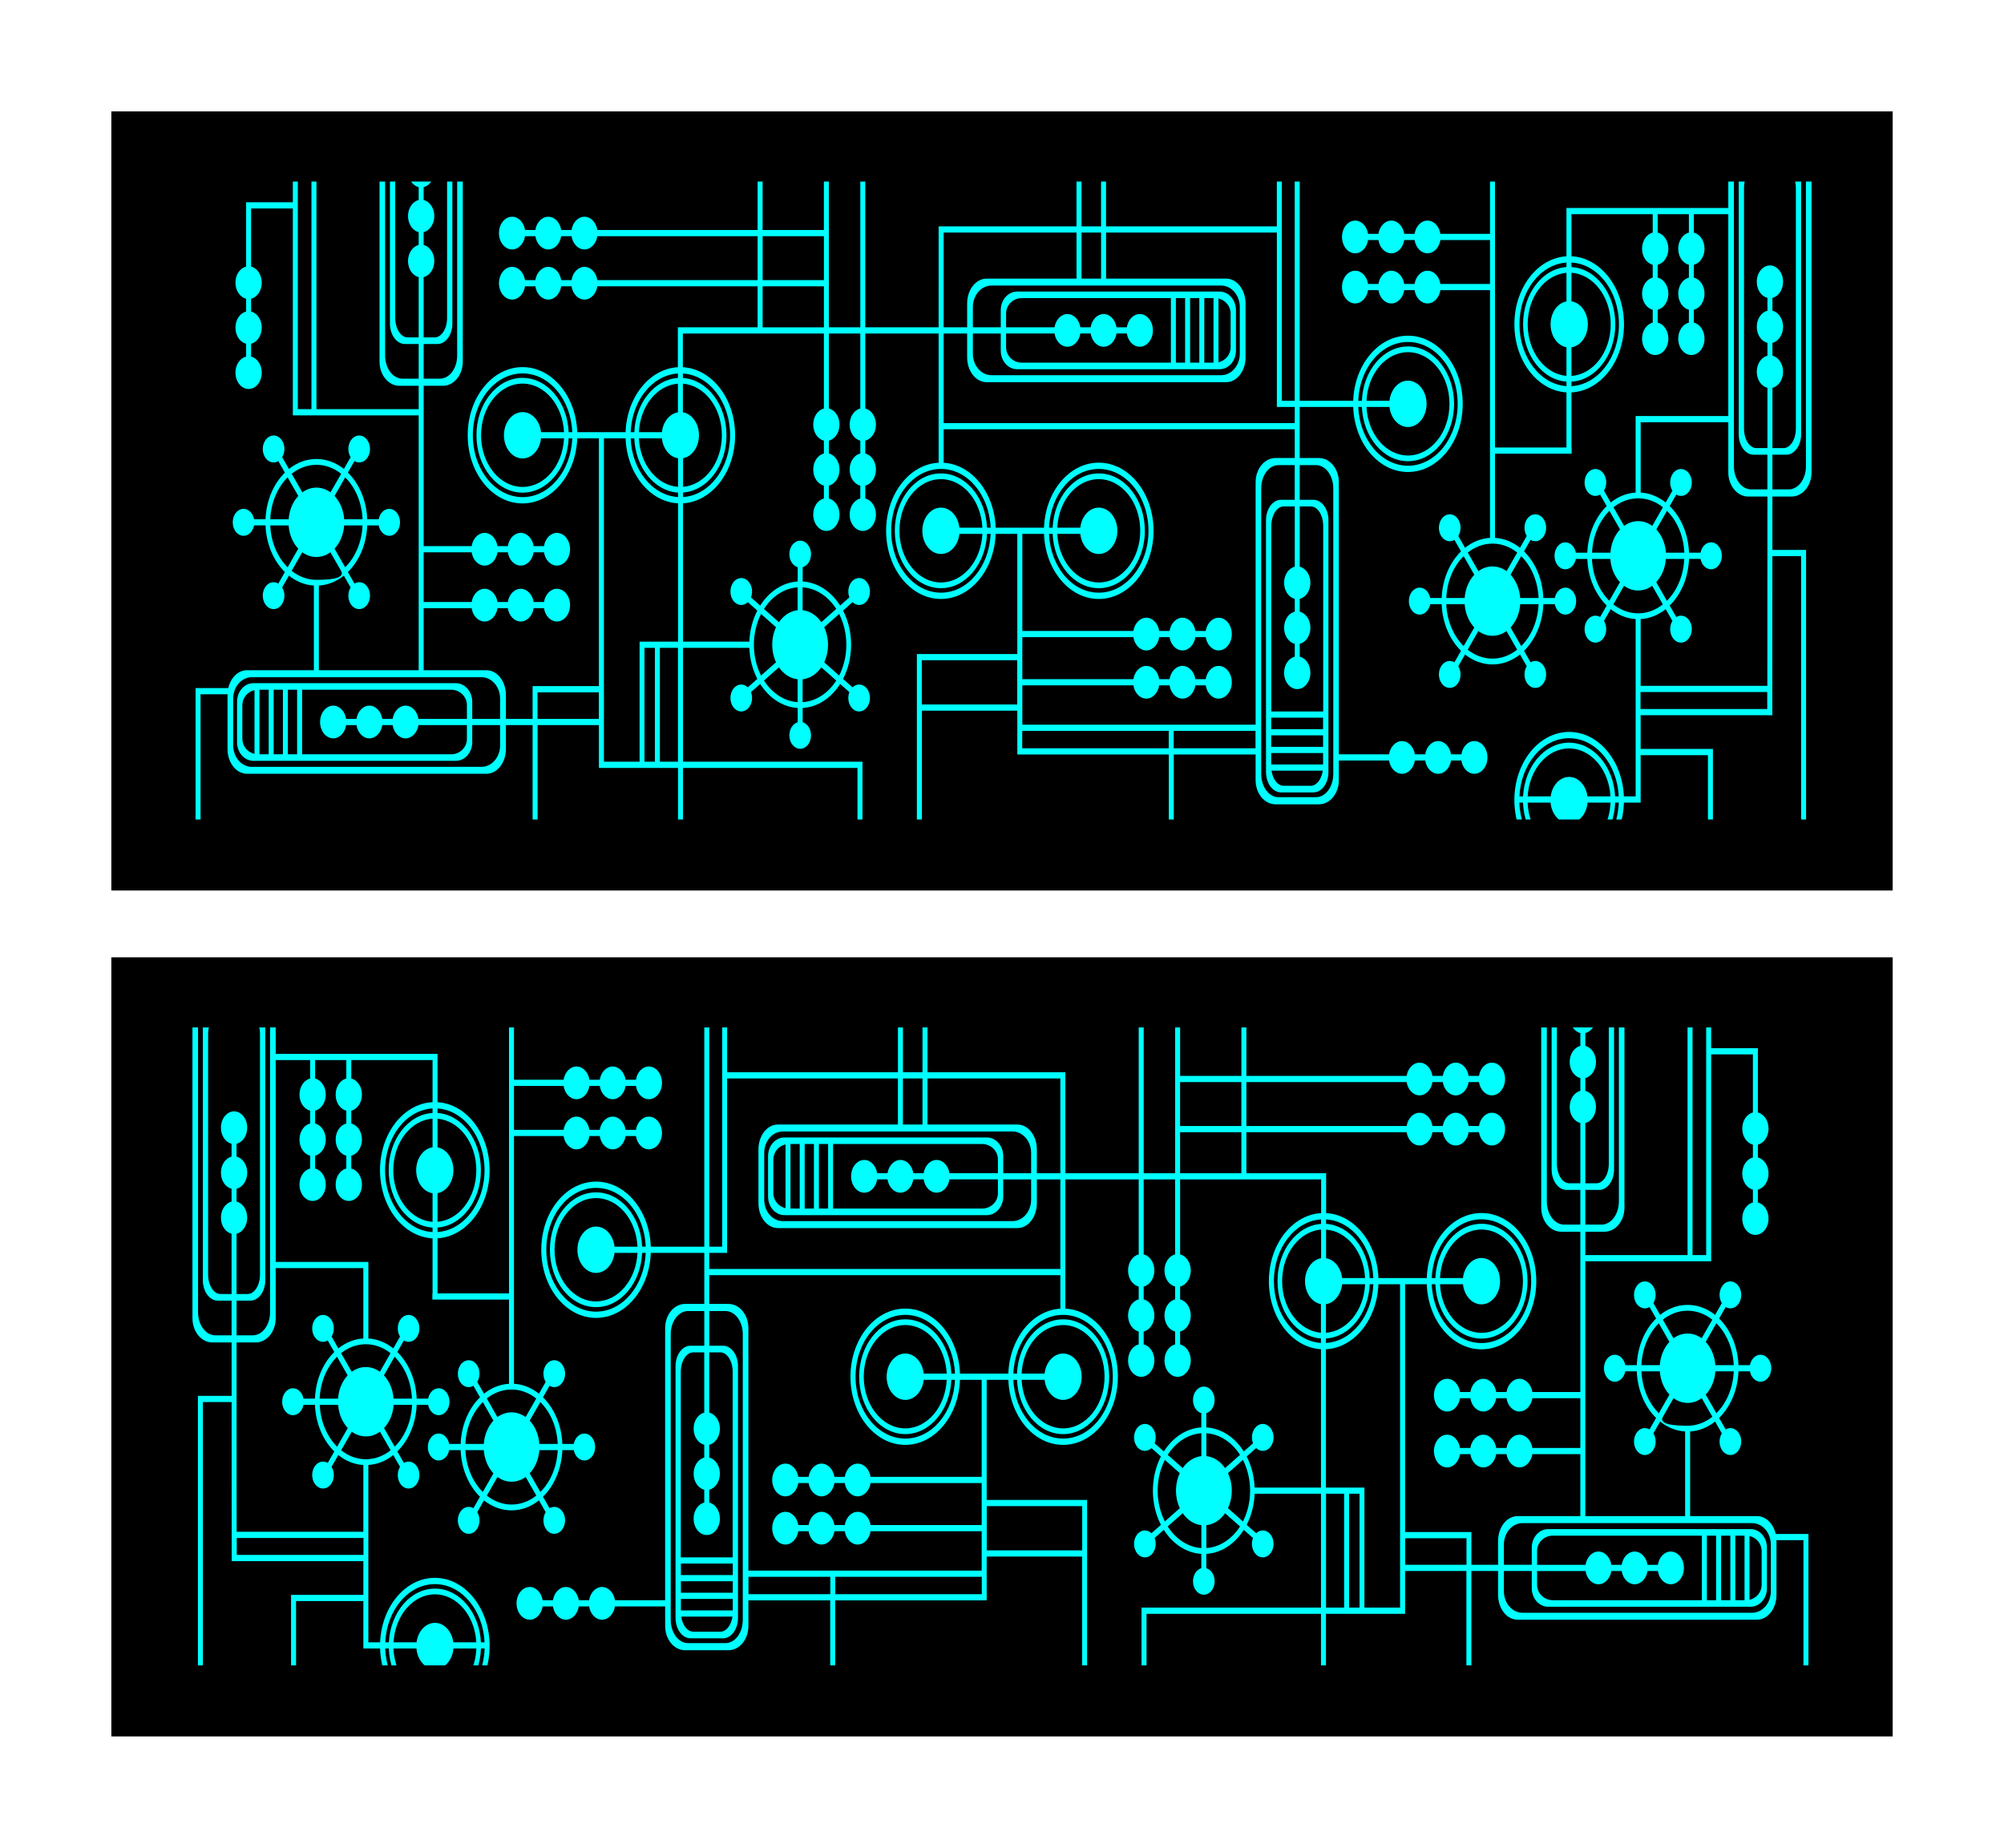
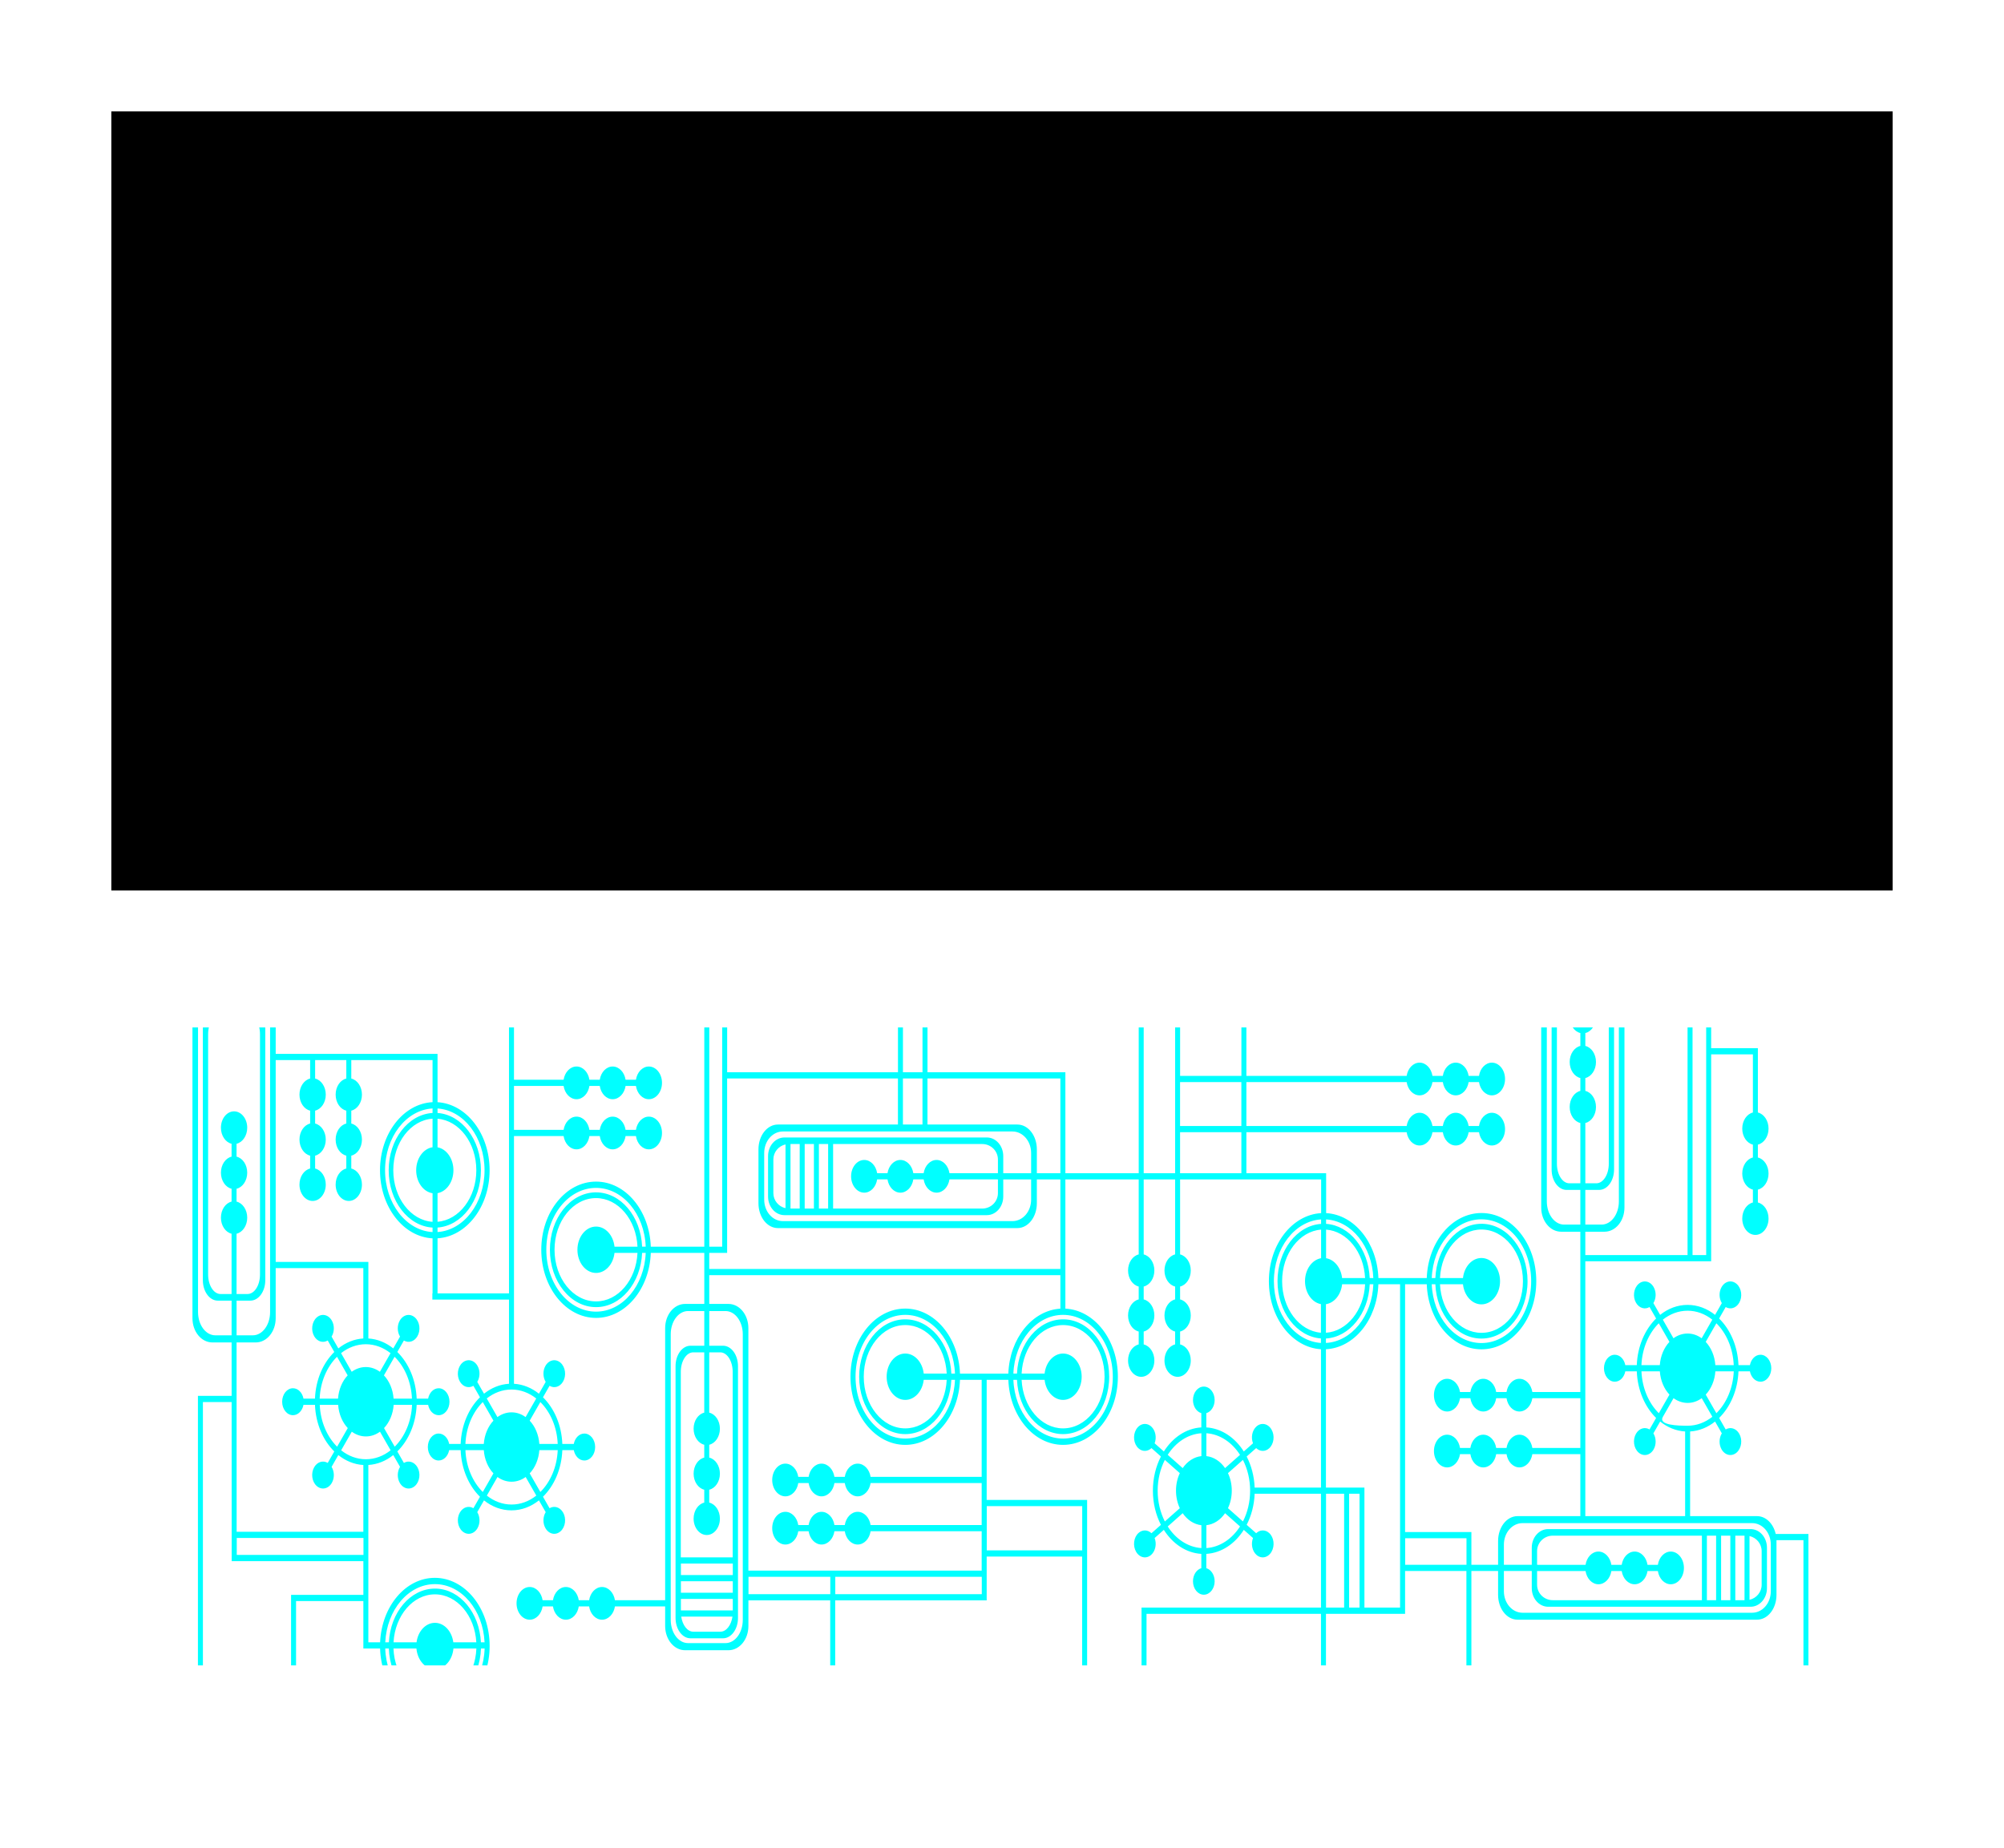
<svg xmlns="http://www.w3.org/2000/svg" viewBox="0 0 900 830">
  <defs>
    <linearGradient id="a" y2="-207.53" gradientUnits="userSpaceOnUse" x2="1474.1" gradientTransform="matrix(1.03 0 0 2.113 5149.2 -590.1)" y1="-204.89" x1="-675.03">
      <stop offset="0" stop-color="#1a1a1a" />
      <stop offset=".097" stop-color="#aad400" />
      <stop offset=".229" stop-color="#504" />
      <stop offset=".366" stop-color="#f42400" />
      <stop offset=".497" stop-color="#006680" />
      <stop offset=".634" stop-color="#ff9400" />
      <stop offset=".767" stop-color="#784421" />
      <stop offset=".901" stop-color="#d40055" />
      <stop offset="1" stop-color="#1a1a1a" />
    </linearGradient>
    <clipPath id="b" clipPathUnits="userSpaceOnUse">
      <path fill="url(#a)" d="M4407.2-1415.2h2305.4v778.75H4407.2z" />
    </clipPath>
  </defs>
-   <path d="M50 430.04h800v350H50z" />
-   <path d="M4745.2-1588.6c-14.932 0-26.928 13.177-26.928 29.557v363.63c0 16.38 11.997 29.557 26.928 29.557h25.862v28.501h-137.88v-293.05h-6.724v293.05h-18.394v-293.05h-6.724v40.476H4538.335v78.551c-8.191 1.765-14.386 9.882-14.386 19.619s6.195 17.818 14.386 19.583v15.725c-8.191 1.765-14.386 9.846-14.386 19.583s6.194 17.854 14.386 19.62v15.725c-8.19 1.765-14.386 9.846-14.386 19.583 0 11.028 7.953 19.984 17.748 19.984 9.794 0 17.715-8.956 17.715-19.984 0-9.726-6.177-17.806-14.353-19.583v-15.725c8.177-1.777 14.353-9.893 14.353-19.62 0-9.726-6.176-17.806-14.353-19.583v-15.725c8.177-1.777 14.353-9.857 14.353-19.583 0-9.726-6.176-17.842-14.353-19.619v-70.98h56.28v252.58h169.719v311.11h-134.61v-103.34c12.365-.675 23.884-5.037 33.685-12.121l9.116 14.414c-3.842 5.63-4.15 13.657-.259 19.692 4.737 7.347 13.874 8.937 20.398 3.604 6.525-5.334 8.002-15.585 3.266-22.932-4.221-6.547-11.951-8.546-18.2-5.133l-8.858-14.014c15.104-13.424 25.065-33.85 26.056-56.929h15.485c1.523 7.253 7.288 12.667 14.192 12.667 8.063 0 14.58-7.374 14.58-16.453 0-9.078-6.517-16.453-14.58-16.453-6.903 0-12.668 5.414-14.192 12.667h-15.485c-.99-23.08-10.952-43.499-26.056-56.929l8.858-13.978c6.246 3.403 13.982 1.373 18.2-5.169 4.736-7.346 3.26-17.598-3.266-22.932-6.524-5.333-15.662-3.743-20.398 3.604-3.89 6.035-3.583 14.062.26 19.692l-9.085 14.378c-10.686-7.736-23.396-12.194-37.047-12.194-13.64 0-26.358 4.468-37.047 12.194l-9.116-14.378c3.842-5.63 4.15-13.658.259-19.692-2.96-4.592-7.63-6.96-12.317-6.77-2.812.114-5.635 1.166-8.082 3.166-6.525 5.334-8.002 15.585-3.265 22.932 4.217 6.542 11.954 8.572 18.2 5.17l8.857 14.013c-15.1 13.431-25.097 33.826-26.088 56.893h-15.452c-1.523-7.253-7.32-12.667-14.224-12.667-8.062 0-14.58 7.374-14.58 16.453s6.517 16.453 14.58 16.453c6.904 0 12.7-5.414 14.224-12.667h15.452c.992 23.074 10.98 43.505 26.088 56.93l-8.857 14.013c-6.249-3.413-13.98-1.414-18.2 5.133-4.737 7.346-3.26 17.599 3.265 22.932 6.525 5.333 15.662 3.743 20.398-3.604 3.89-6.035 3.584-14.062-.259-19.692l9.116-14.414c9.798 7.078 21.296 11.441 33.652 12.121v103.34h-90.225c-11.972 0-22.034 9.156-25.215 21.767h-44.126v170.061h6.724v-162.49h36.4c-.01.328-.032.653-.032.983v65.774c0 16.813 11.703 30.321 26.25 30.321h322.95c14.547 0 26.25-13.508 26.25-30.321v-29.12h36.012v124.85h6.724v-124.85h82.693v52.306h106.712v72.548h6.725v-72.548h235.28v72.548h6.724v-80.191h-242.004V-846h89.449c.599 13.922 4.473 26.894 10.765 37.929l-12.802 10.265c-5-4.326-12.13-4.672-17.49-.291-6.524 5.333-7.936 15.622-3.2 22.968 4.737 7.346 13.841 9.01 20.366 3.676 5.814-4.752 7.59-13.457 4.558-20.493l12.446-9.973c11.922 17.007 30.062 28.223 50.56 29.338v17.435c-6.441 1.715-11.25 8.206-11.25 15.979 0 9.078 6.55 16.416 14.612 16.416 8.063 0 14.612-7.338 14.612-16.416 0-7.773-4.808-14.264-11.25-15.98v-17.434c20.498-1.116 38.632-12.332 50.56-29.338l12.414 9.973c-3.022 7.034-1.22 15.744 4.59 20.493 6.526 5.333 15.63 3.67 20.367-3.676 4.736-7.347 3.324-17.635-3.2-22.968-5.36-4.381-12.488-4.035-17.49.291l-12.768-10.228c6.87-12.033 10.83-26.344 10.83-41.714 0-15.359-3.969-29.679-10.83-41.714l12.769-10.265c5 4.326 12.129 4.672 17.489.291 6.524-5.333 7.936-15.622 3.2-22.968-4.737-7.347-13.841-9.01-20.366-3.676-5.81 4.749-7.613 13.46-4.59 20.493l-12.447 9.973c-11.928-17.002-30.042-28.259-50.527-29.375v-17.399c6.442-1.715 11.25-8.242 11.25-16.016 0-9.078-6.549-16.416-14.612-16.416-8.062 0-14.612 7.338-14.612 16.416 0 7.773 4.809 14.301 11.25 16.016v17.4c-20.492 1.116-38.637 12.362-50.56 29.374l-12.446-9.973c3.032-7.036 1.256-15.74-4.558-20.493-6.524-5.334-15.63-3.67-20.366 3.676-4.736 7.347-3.324 17.635 3.2 22.968 5.36 4.381 12.489 4.035 17.49-.291l12.802 10.265c-6.287 11.032-10.16 24.016-10.765 37.929h-89.45v-168.86c39.117-2.139 70.248-38.528 70.248-83.101 0-44.658-31.252-81.055-70.473-83.064v-41.132h190.21v91.545c-8.191 1.765-14.386 9.882-14.386 19.62 0 9.737 6.195 17.818 14.386 19.583v15.725c-8.191 1.765-14.386 9.846-14.386 19.583 0 9.737 6.194 17.854 14.386 19.62v15.725c-8.19 1.765-14.386 9.846-14.386 19.583 0 11.028 7.953 19.983 17.748 19.983 9.794 0 17.715-8.956 17.715-19.983 0-9.726-6.177-17.806-14.353-19.583v-15.725c8.177-1.777 14.353-9.893 14.353-19.62 0-9.726-6.176-17.806-14.353-19.583v-15.725c8.176-1.777 14.353-9.857 14.353-19.583 0-9.726-6.176-17.842-14.353-19.62v-91.545h42.38v91.545c-8.19 1.765-14.385 9.882-14.385 19.62 0 9.737 6.195 17.818 14.386 19.583v15.725c-8.191 1.765-14.386 9.846-14.386 19.583 0 9.737 6.194 17.854 14.386 19.62v15.725c-8.19 1.765-14.386 9.846-14.386 19.583 0 11.028 7.953 19.983 17.748 19.983 9.794 0 17.715-8.956 17.715-19.983 0-9.726-6.177-17.806-14.353-19.583v-15.725c8.177-1.777 14.353-9.893 14.353-19.62 0-9.726-6.176-17.806-14.353-19.583v-15.725c8.176-1.777 14.353-9.857 14.353-19.583 0-9.726-6.176-17.842-14.353-19.62v-91.545h98.889v157.72c-39.372 1.826-70.796 38.32-70.796 83.101 0 45.948 33.092 83.21 73.9 83.21 39.674 0 72.034-35.243 73.803-79.424h29.224v146.65h-135.454v211.594h6.724v-142.472h128.73v53.471h204.304v89h6.724v-89h110.33v31.304c0 16.38 11.997 29.557 26.928 29.557h58.415c14.932 0 26.928-13.177 26.928-29.557v-23.915h67.725c1.567 9.223 8.776 16.198 17.424 16.198s15.824-6.976 17.392-16.198h13.965c1.567 9.223 8.744 16.198 17.392 16.198s15.857-6.975 17.424-16.198h13.965c1.568 9.222 8.744 16.198 17.392 16.198 9.794 0 17.748-8.956 17.748-19.983 0-11.028-7.954-19.947-17.748-19.947-8.638 0-15.813 6.954-17.392 16.161h-13.965c-1.579-9.207-8.787-16.161-17.424-16.161-8.638 0-15.814 6.954-17.392 16.161h-13.965c-1.579-9.207-8.754-16.161-17.392-16.161s-15.846 6.954-17.424 16.161h-67.725v-332.15c0-16.38-11.997-29.557-26.928-29.557h-25.862v-62.316h72.154c1.77 44.179 34.163 79.388 73.835 79.388 40.807 0 73.868-37.262 73.868-83.21s-33.06-83.174-73.868-83.174c-39.694 0-72.097 35.214-73.835 79.424h-72.154v-269.25h-6.724v269.25h-17.392v-269.25h-6.724v56.347h-230.36v-77.823h211.16v-7.571h-33.103v-1.602h-217.88v86.995h-185.95V-1237.269h-98.89v-225.35h-6.723v225.35h-42.382v-225.35h-6.724v106.54h-82.66v-82.81h-6.724v82.81h-216.14c-1.578-9.208-8.786-16.162-17.424-16.162s-15.814 6.954-17.392 16.162h-13.965c-1.578-9.208-8.754-16.162-17.392-16.162s-15.846 6.954-17.424 16.162h-13.965c-1.578-9.207-8.754-16.162-17.392-16.162-9.794 0-17.748 8.919-17.748 19.947s7.954 19.983 17.748 19.983c8.648 0 15.824-6.976 17.392-16.198h13.965c1.568 9.222 8.777 16.198 17.424 16.198 8.648 0 15.824-6.976 17.392-16.198h13.965c1.568 9.222 8.745 16.198 17.392 16.198 8.648 0 15.857-6.976 17.424-16.198h216.14v53.617h-216.14c-1.578-9.208-8.786-16.162-17.424-16.162s-15.814 6.954-17.392 16.162h-13.965c-1.578-9.208-8.754-16.162-17.392-16.162s-15.846 6.954-17.424 16.162h-13.965c-1.578-9.207-8.754-16.162-17.392-16.162-9.794 0-17.748 8.919-17.748 19.947s7.954 19.984 17.748 19.984c8.648 0 15.824-6.976 17.392-16.198h13.965c1.568 9.222 8.777 16.198 17.424 16.198 8.648 0 15.824-6.976 17.392-16.198h13.965c1.568 9.222 8.745 16.198 17.392 16.198 8.648 0 15.857-6.976 17.424-16.198h216.14v50.05h-107.55V-1188.568c-38.158 1.893-68.8 36.32-70.505 79.279h-65.204c-1.754-44.194-34.12-79.388-73.803-79.388-40.807 0-73.9 37.225-73.9 83.173s33.093 83.21 73.9 83.21c39.674 0 72.034-35.243 73.803-79.424h29.224v302.45h-89.417v40.003h-36.012v-29.083c0-16.813-11.702-30.321-26.25-30.321h-84.665v-75.675h64.72c1.567 9.223 8.776 16.198 17.423 16.198s15.824-6.976 17.392-16.198h13.965c1.568 9.223 8.745 16.198 17.392 16.198s15.857-6.975 17.424-16.198h13.965c1.568 9.222 8.745 16.198 17.392 16.198 9.794 0 17.748-8.956 17.748-19.983 0-11.028-7.953-19.947-17.748-19.947-8.637 0-15.813 6.954-17.392 16.16h-13.965c-1.578-9.206-8.786-16.16-17.424-16.16s-15.814 6.954-17.392 16.16h-13.965c-1.578-9.206-8.754-16.16-17.392-16.16s-15.846 6.954-17.424 16.16h-64.719v-60.677h64.72c1.567 9.223 8.776 16.198 17.423 16.198s15.824-6.976 17.392-16.198h13.965c1.568 9.223 8.745 16.198 17.392 16.198s15.857-6.975 17.424-16.198h13.965c1.568 9.222 8.745 16.198 17.392 16.198 9.794 0 17.748-8.956 17.748-19.983 0-11.028-7.953-19.947-17.748-19.947-8.637 0-15.813 6.954-17.392 16.162h-13.965c-1.578-9.207-8.786-16.162-17.424-16.162s-15.814 6.954-17.392 16.162h-13.965c-1.578-9.207-8.754-16.162-17.392-16.162s-15.846 6.954-17.424 16.162h-64.719v-195.69h25.83c14.931 0 26.927-13.177 26.927-29.557v-363.63c0-16.38-11.997-29.557-26.928-29.557h-58.415zm3.944 8.7h50.527c12.922 0 23.308 12.65 23.308 28.355v348.64c0 15.706-10.386 28.355-23.308 28.355h-21.886v-42.333h18.524c11.198 0 20.204-11.131 20.204-24.97v-307.25c0-13.84-9.006-24.934-20.204-24.934h-43.803c-11.198 0-20.204 11.094-20.204 24.934v307.25c0 13.839 9.006 24.97 20.204 24.97h18.556v42.333h-21.918c-12.922 0-23.34-12.65-23.34-28.355v-348.64c0-15.706 10.418-28.355 23.34-28.355zm7.047 13.905h36.4c7.994 0 14.645 7.864 16.358 18.455h-69.115c1.713-10.591 8.364-18.455 16.358-18.455zm-16.778 26.026h69.956v13.978h-69.956v-13.978zm0 21.549h69.956v14.014h-69.956v-14.014zm0 21.585h69.956v14.014h-69.956v-14.014zm0 21.585h69.956v226.44c0 13.214-7.474 23.842-16.778 23.842h-14.806v-1.165h-.032v-72.436c8.193-1.763 14.386-9.845 14.386-19.583 0-9.739-6.193-17.856-14.386-19.62v-15.687c8.193-1.763 14.386-9.881 14.386-19.62s-6.193-17.82-14.386-19.583v-15.725c8.193-1.763 14.386-9.844 14.386-19.583 0-11.028-7.953-19.984-17.748-19.984-9.794 0-17.715 8.955-17.715 19.984 0 9.726 6.176 17.806 14.353 19.583v15.725c-8.177 1.777-14.353 9.857-14.353 19.583 0 9.726 6.176 17.843 14.353 19.62v15.688c-8.177 1.777-14.353 9.893-14.353 19.619 0 9.726 6.176 17.806 14.353 19.583v73.6h-14.838c-9.303 0-16.778-10.627-16.778-23.842v-226.44zm1824.8 21.803c-14.932 0-26.928 13.177-26.928 29.557v40.95h-218.274v58.967c-39.102 2.154-70.214 38.503-70.214 83.064s31.112 80.944 70.214 83.1v67.23h-96.367v-331.31h-6.724v70.507h-66.917c-1.578-9.208-8.786-16.161-17.424-16.161s-15.814 6.954-17.392 16.16h-13.965c-1.578-9.207-8.754-16.16-17.392-16.16s-15.846 6.954-17.424 16.16h-13.965c-1.578-9.206-8.754-16.16-17.392-16.16-9.794 0-17.748 8.919-17.748 19.947s7.954 19.984 17.748 19.984c8.648 0 15.824-6.976 17.392-16.198h13.965c1.568 9.222 8.777 16.198 17.424 16.198 8.648 0 15.824-6.975 17.392-16.198h13.965c1.568 9.222 8.745 16.198 17.392 16.198s15.857-6.975 17.424-16.198h66.917v53.617h-66.917c-1.578-9.208-8.786-16.162-17.424-16.162s-15.814 6.954-17.392 16.162h-13.965c-1.578-9.208-8.754-16.162-17.392-16.162s-15.846 6.954-17.424 16.162h-13.965c-1.578-9.207-8.754-16.162-17.392-16.162-9.794 0-17.748 8.919-17.748 19.947s7.954 19.984 17.748 19.984c8.648 0 15.824-6.976 17.392-16.198h13.965c1.568 9.222 8.777 16.198 17.424 16.198 8.648 0 15.824-6.976 17.392-16.198h13.965c1.568 9.222 8.745 16.198 17.392 16.198s15.857-6.976 17.424-16.198h66.917v302.37c-12.356.68-23.855 5.042-33.653 12.12l-9.116-14.413c3.842-5.63 4.15-13.657.259-19.692-4.737-7.347-13.874-8.937-20.398-3.604-6.525 5.333-8.002 15.585-3.265 22.932 4.22 6.547 11.95 8.546 18.2 5.132l8.857 14.014c-15.108 13.425-25.096 33.855-26.088 56.93h-15.452c-1.523-7.254-7.32-12.668-14.224-12.668-8.063 0-14.58 7.375-14.58 16.453 0 9.079 6.517 16.453 14.58 16.453 6.904 0 12.701-5.414 14.224-12.667h15.452c.991 23.067 10.988 43.462 26.088 56.893l-8.857 14.014c-6.247-3.403-13.982-1.373-18.2 5.17-4.737 7.346-3.26 17.598 3.265 22.931 6.524 5.334 15.662 3.743 20.398-3.603 3.89-6.035 3.583-14.062-.259-19.692l9.116-14.378c10.688 7.725 23.406 12.194 37.047 12.194 13.651 0 26.36-4.459 37.047-12.194l9.084 14.378c-3.842 5.63-4.15 13.657-.259 19.692 4.737 7.346 13.877 8.937 20.398 3.603 6.526-5.333 8.002-15.585 3.265-22.932-4.217-6.542-11.954-8.572-18.2-5.169l-8.857-13.978c15.106-13.43 25.063-33.849 26.056-56.929h15.485c1.523 7.254 7.288 12.667 14.192 12.667 8.063 0 14.58-7.374 14.58-16.453 0-9.078-6.517-16.453-14.58-16.453-6.903 0-12.668 5.414-14.192 12.667h-15.485c-.994-23.079-10.95-43.505-26.056-56.929l8.857-14.014c6.248 3.414 13.98 1.415 18.2-5.132 4.737-7.347 3.26-17.598-3.265-22.932-6.522-5.333-15.662-3.743-20.398 3.604-3.89 6.034-3.583 14.062.26 19.692l-9.117 14.414c-9.8-7.085-21.32-11.447-33.685-12.121v-102.76h103.35v-7.572h-.259v-67.194c39.39-1.806 70.861-38.342 70.861-83.137s-31.472-81.296-70.86-83.1v-51.36h109.59v22.532c-8.177 1.777-14.354 9.893-14.354 19.619 0 9.726 6.178 17.805 14.353 19.582v15.726c-8.176 1.777-14.353 9.856-14.353 19.582s6.177 17.843 14.353 19.62v15.724c-8.176 1.778-14.353 9.858-14.353 19.583 0 11.028 7.922 19.984 17.715 19.984 9.795 0 17.748-8.955 17.748-19.984 0-9.736-6.195-17.818-14.386-19.583v-15.725c8.192-1.765 14.386-9.882 14.386-19.619s-6.194-17.817-14.386-19.582v-15.726c8.19-1.765 14.386-9.846 14.386-19.582 0-9.738-6.194-17.855-14.386-19.62v-22.531h42.058v22.532c-8.177 1.777-14.353 9.893-14.353 19.619 0 9.726 6.177 17.805 14.353 19.582v15.726c-8.177 1.777-14.353 9.856-14.353 19.582s6.176 17.843 14.353 19.62v15.724c-8.177 1.778-14.353 9.858-14.353 19.583 0 11.028 7.921 19.984 17.715 19.984s17.748-8.955 17.748-19.984c0-9.736-6.195-17.818-14.386-19.583v-15.725c8.191-1.765 14.386-9.882 14.386-19.619s-6.195-17.817-14.386-19.582v-15.726c8.19-1.765 14.386-9.846 14.386-19.582 0-9.738-6.195-17.855-14.386-19.62v-22.531h46.454v246.39h-124.98v93.438c-12.356.68-23.79 5.042-33.588 12.12l-9.116-14.413c3.842-5.63 4.15-13.657.259-19.692-4.737-7.347-13.873-8.937-20.398-3.604-6.523 5.333-8.002 15.585-3.265 22.932 4.22 6.547 11.95 8.546 18.2 5.132l8.857 14.014c-15.106 13.424-25.096 33.855-26.088 56.93h-15.452c-1.523-7.254-7.32-12.668-14.224-12.668-8.063 0-14.58 7.374-14.58 16.453s6.517 16.453 14.58 16.453c6.904 0 12.701-5.414 14.224-12.667h15.452c.991 23.067 10.99 43.462 26.088 56.893l-8.857 14.014c-6.249-3.403-13.982-1.373-18.2 5.169-4.737 7.347-3.257 17.599 3.265 22.932 6.525 5.333 15.662 3.743 20.398-3.604 3.89-6.034 3.583-14.062-.259-19.692l9.116-14.378c9.79 7.076 21.277 11.404 33.62 12.085v216.47h-15.872c-2.077-43.855-34.336-78.696-73.803-78.696-40.807 0-73.9 37.225-73.9 83.173s33.093 83.21 73.9 83.21c39.89 0 72.391-35.598 73.835-80.116h22.564v-57.911h90.774v88.162h6.724v-95.734h-97.498v-41.168h170.88v.036h6.724l.064-194.23h38.728v331.1h6.724v-338.67h-45.452l.032-65.193h25.862c14.931 0 26.928-13.177 26.928-29.557v-363.63c0-16.38-11.998-29.557-26.928-29.557h-58.415.001zm3.944 8.7h50.527c12.923 0 23.34 12.65 23.34 28.354v348.64c0 15.706-10.417 28.356-23.34 28.356h-21.918v-42.333h18.556c11.2 0 20.204-11.13 20.204-24.97v-307.25c0-13.839-9.005-24.934-20.204-24.934h-43.803c-11.198 0-20.204 11.094-20.204 24.934v307.25c0 13.84 9.006 24.97 20.204 24.97h18.524v42.333h-21.886c-12.922 0-23.308-12.65-23.308-28.356v-348.64c0-15.706 10.386-28.355 23.308-28.355zm-903.19 4.804h26.38v79.424h-26.38v-79.423zm910.27 9.1h36.4c9.302 0 16.778 10.628 16.778 23.842v293.35c0 13.214-7.476 23.842-16.778 23.842H6596.8v-73.6c8.177-1.777 14.353-9.857 14.353-19.583s-6.176-17.842-14.353-19.62v-15.687c8.177-1.777 14.353-9.893 14.353-19.62 0-9.726-6.176-17.806-14.353-19.583v-15.725c8.177-1.777 14.353-9.857 14.353-19.583 0-11.028-7.921-19.984-17.715-19.984s-17.748 8.955-17.748 19.984c0 9.739 6.193 17.82 14.386 19.583v15.725c-8.192 1.763-14.386 9.845-14.386 19.583 0 9.739 6.193 17.856 14.386 19.62v15.688c-8.192 1.763-14.386 9.88-14.386 19.619 0 9.739 6.193 17.82 14.386 19.583v73.6h-14.838c-9.302 0-16.778-10.628-16.778-23.842v-293.35c0-13.214 7.476-23.842 16.778-23.842zm-1096.2 77.896h179.22v56.238h-121.26c-14.547 0-26.25 13.508-26.25 30.32v29.12h-31.713v-115.68zm185.95 0h26.38v56.238h-26.38v-56.238zm33.103 0h230.36v212.9h24.116v19.656h-473.53v-109.31h31.713v29.083c0 16.813 11.702 30.32 26.25 30.32h322.95c14.547 0 26.25-13.507 26.25-30.32v-65.774c0-16.813-11.702-30.321-26.25-30.321h-161.86v-56.238zm-463.15 4.44h82.66v53.618h-82.66v-53.617zm1090.8 32.178c35.626 1.803 64.04 34.86 64.04 75.42s-28.414 73.654-64.04 75.457v-5.46c32.95-1.787 59.158-32.452 59.158-69.997s-26.209-68.14-59.158-69.924v-5.497zm-6.724.036v5.46c-32.652 2.141-58.512 32.62-58.512 69.924 0 37.299 25.866 67.81 58.512 69.96v5.46c-35.338-2.151-63.394-35.095-63.394-75.42s28.055-73.234 63.394-75.385zm6.724 12.449c29.511 1.779 52.952 29.26 52.952 62.935s-23.44 61.192-52.952 62.972v-34.907c12.433-1.697 22.08-13.606 22.08-28.064 0-14.46-9.647-26.368-22.08-28.064v-34.871zm-6.724.073v34.87c-12.138 1.997-21.433 13.77-21.433 27.993 0 14.22 9.295 25.995 21.433 27.99v34.908c-29.22-2.123-52.305-29.46-52.305-62.9s23.084-60.738 52.305-62.861zm-775.37 15.543h309.63c13.948 0 25.183 11.73 25.183 26.28v56.894c0 14.55-11.234 26.244-25.183 26.244h-309.63c-13.948 0-25.183-11.695-25.183-26.244v-24.643h37.596v20.857c0 12.609 9.886 22.75 22.176 22.75h272.87c12.291 0 22.144-10.141 22.144-22.75v-49.322c0-12.61-9.853-22.75-22.144-22.75h-272.87c-12.29 0-22.176 10.14-22.176 22.75v20.893h-37.596v-24.68c0-14.55 11.234-26.28 25.183-26.28zm-308.72.91h82.66v50.05h-82.66v-50.05zm349.49 14.414h201.11v78.769h-201.11c-11.736 0-21.174-8.416-21.174-18.891v-16.671h1.035v-.036h64.33c1.567 9.225 8.744 16.198 17.393 16.198s15.858-6.973 17.424-16.198h13.933c1.565 9.225 8.775 16.198 17.424 16.198s15.826-6.974 17.392-16.198h13.965c1.566 9.225 8.743 16.198 17.392 16.198 9.794 0 17.748-8.956 17.748-19.983s-7.954-19.947-17.748-19.947c-8.638 0-15.814 6.954-17.392 16.162h-13.965c-1.579-9.207-8.754-16.162-17.392-16.162s-15.846 6.954-17.424 16.162h-13.933c-1.579-9.208-8.787-16.162-17.424-16.162-8.638 0-15.814 6.954-17.392 16.162h-65.365v-16.708c0-10.475 9.438-18.892 21.174-18.892zm207.83 0h12.446v78.769h-12.446v-78.77zm19.17 0h12.446v78.769h-12.446v-78.77zm19.17 0H5843v78.769h-12.414v-78.77zm19.138.473c9.406 1.928 16.39 9.418 16.39 18.418v40.986c0 9-6.984 16.49-16.39 18.418v-77.823zm255.55 53.07c37.048 0 67.046 33.778 67.046 75.494s-29.998 75.566-67.046 75.566c-35.912 0-65.249-31.8-67.014-71.744h4.85c1.763 36.916 28.94 66.248 62.164 66.248 34.364 0 62.197-31.376 62.197-70.07 0-38.09-26.992-69.074-60.613-70.033-.533-.015-1.047 0-1.584 0-33.246 0-60.433 29.336-62.165 66.284h-4.849c1.734-39.976 31.08-71.744 67.014-71.744zm0 12.45c30.928 0 55.958 28.22 55.958 63.044s-25.03 63.08-55.958 63.08c-29.786 0-54.167-26.216-55.926-59.258h31.002c1.65 13.825 12.162 24.497 24.892 24.497 13.875 0 25.118-12.66 25.118-28.283s-11.243-28.32-25.118-28.32c-12.74 0-23.257 10.692-24.892 24.534h-31.002c1.727-33.074 26.118-59.295 55.926-59.295zm-1194.1 25.917c35.923 0 65.265 31.749 67.014 71.708h-4.881c-1.748-36.931-28.897-66.248-62.133-66.248-.537 0-1.083-.015-1.617 0-33.62.958-60.58 31.944-60.58 70.033 0 38.693 27.832 70.07 62.196 70.07 33.236 0 60.385-29.351 62.133-66.284h4.882c-1.75 39.962-31.091 71.744-67.014 71.744-37.05 0-67.08-33.813-67.08-75.53 0-41.716 30.03-75.493 67.08-75.493zm209.45.109h.065v5.424c-31.719 1.86-57.146 30.47-58.835 66.175h-4.881c1.695-38.71 29.27-69.698 63.652-71.598zm6.789 0c35.459 2.003 63.652 34.959 63.652 75.384 0 40.338-28.073 73.288-63.426 75.42v-5.496c32.66-2.132 58.544-32.612 58.544-69.924 0-37.402-25.998-67.926-58.771-69.924v-5.46zm-216.24 12.34c29.796 0 54.15 26.202 55.894 59.259h-31.002c-1.65-13.825-12.162-24.497-24.892-24.497-13.875 0-25.118 12.66-25.118 28.283s11.243 28.319 25.118 28.319c12.74 0 23.256-10.691 24.892-24.533h31.002c-1.743 33.059-26.097 59.295-55.894 59.295-30.928 0-55.99-28.257-55.99-63.081s25.063-63.044 55.99-63.044zm209.51.11v34.906c-11.213 1.654-20.09 11.63-21.594 24.242h-31.002c1.678-31.83 24.318-57.302 52.596-59.15zm6.724 0c29.328 1.996 52.564 29.41 52.564 62.934 0 33.44-23.117 60.81-52.338 62.935v-34.907c12.137-2.002 21.465-13.806 21.465-28.028 0-14.309-9.444-26.14-21.692-28.028v-34.907zm1291.7 47.027h118.19v61.152c0 16.38 11.997 29.557 26.928 29.557h25.83l-.097 231.1h-170.88v-81.499c12.4-.656 23.928-5.011 33.75-12.12l9.084 14.377c-3.843 5.63-4.15 13.657-.259 19.692 4.737 7.347 13.874 8.937 20.398 3.604 6.525-5.334 8.002-15.585 3.265-22.932-4.218-6.542-11.954-8.572-18.2-5.17l-8.857-13.977c15.104-13.43 25.065-33.85 26.056-56.93h15.485c1.522 7.254 7.288 12.668 14.192 12.668 8.062 0 14.58-7.374 14.58-16.453s-6.517-16.453-14.58-16.453c-6.904 0-12.67 5.414-14.192 12.667h-15.485c-.99-23.08-10.952-43.505-26.056-56.93l8.857-14.013c6.25 3.413 13.977 1.414 18.2-5.132 4.737-7.347 3.26-17.598-3.265-22.932-6.524-5.334-15.662-3.743-20.398 3.603-3.891 6.035-3.584 14.062.259 19.692l-9.116 14.414c-9.8-7.084-21.322-11.447-33.685-12.12v-85.868zm-940.07 8.59h473.53v35.09h-25.83c-14.931 0-26.927 13.176-26.927 29.556v295.97h-314.64v-48.01h149.8c1.567 9.222 8.777 16.197 17.424 16.197s15.824-6.975 17.392-16.198h13.965c1.567 9.223 8.744 16.198 17.392 16.198s15.857-6.975 17.424-16.198h13.965c1.568 9.223 8.745 16.198 17.392 16.198 9.794 0 17.748-8.955 17.748-19.983s-7.954-19.947-17.748-19.947c-8.638 0-15.814 6.955-17.392 16.161h-13.965c-1.578-9.207-8.786-16.16-17.424-16.16s-15.814 6.954-17.392 16.16h-13.965c-1.579-9.207-8.754-16.16-17.392-16.16s-15.846 6.954-17.424 16.16h-149.8v-51.25h149.8c1.567 9.222 8.777 16.198 17.424 16.198s15.824-6.976 17.392-16.198h13.965c1.567 9.222 8.744 16.198 17.392 16.198s15.857-6.976 17.424-16.198h13.965c1.568 9.222 8.745 16.198 17.392 16.198 9.794 0 17.748-8.956 17.748-19.983 0-11.028-7.954-19.947-17.748-19.947-8.638 0-15.814 6.954-17.392 16.16h-13.965c-1.578-9.207-8.786-16.16-17.424-16.16s-15.814 6.954-17.392 16.16h-13.965c-1.579-9.206-8.754-16.16-17.392-16.16s-15.846 6.954-17.424 16.16h-149.8v-118.48h29.256c1.769 44.182 34.129 79.425 73.803 79.425 40.807 0 73.9-37.262 73.9-83.21s-33.092-83.173-73.9-83.173c-39.683 0-72.048 35.194-73.803 79.388h-65.204c-1.7-42.837-32.174-77.208-70.182-79.28v-40.877zm-458.14 11.102h29.256c1.723 43.031 32.478 77.544 70.732 79.315v168.86h-51.917v146.51h-48.07v-394.68zm36.045 0h4.881c1.694 35.79 27.236 64.472 59.062 66.211v5.424c-34.516-1.744-62.244-32.814-63.943-71.635zm11.12 0h31.002c1.502 12.713 10.494 22.76 21.82 24.315v34.872c-28.383-1.73-51.14-27.27-52.821-59.186zm-434.9 32.287c12.277 0 23.717 4.018 33.362 10.92l-14.353 22.714c-5.581-3.691-12.1-5.788-19.041-5.788-6.93 0-13.4 2.106-18.976 5.788l-14.353-22.713c9.651-6.903 21.085-10.92 33.362-10.92zm1297.5.4h21.885v42.334h-18.523c-11.198 0-20.204 11.13-20.204 24.97v307.25c0 13.839 9.006 24.934 20.204 24.934h43.803c11.198 0 20.204-11.094 20.204-24.934v-307.25c0-13.838-9.006-24.97-20.204-24.97h-18.556v-42.333h21.918c12.922 0 23.34 12.65 23.34 28.355v348.64c0 15.706-10.418 28.355-23.34 28.355h-50.527c-12.922 0-23.308-12.65-23.308-28.355v-348.64c0-15.706 10.386-28.355 23.308-28.355zm-455.26 4.66c35.923 0 65.265 31.749 67.014 71.708h-4.881c-1.748-36.931-28.897-66.248-62.133-66.248-.537 0-1.083-.015-1.617 0-33.62.959-60.58 31.944-60.58 70.033 0 38.693 27.832 70.07 62.196 70.07 33.236 0 60.385-29.351 62.133-66.284h4.882c-1.75 39.961-31.091 71.744-67.014 71.744-37.05 0-67.08-33.813-67.08-75.53 0-41.716 30.03-75.493 67.08-75.493zm212.81 0c37.049 0 67.079 33.777 67.079 75.493s-30.03 75.53-67.08 75.53c-35.922 0-65.264-31.782-67.013-71.744h4.881c1.748 36.933 28.897 66.284 62.133 66.284 34.364 0 62.197-31.376 62.197-70.07 0-38.089-26.96-69.075-60.58-70.033-.534-.015-1.08 0-1.617 0-33.236 0-60.385 29.316-62.133 66.248h-4.881c1.749-39.959 31.09-71.708 67.014-71.708zm-1093.9 10.265l14.386 22.713c-7.256 6.999-12.103 17.052-12.996 28.392h-24.795c.978-20.675 9.908-38.977 23.405-51.105zm77.682 0c13.486 12.129 22.428 30.43 23.405 51.105h-24.795c-.893-11.34-5.74-21.393-12.996-28.392l14.386-22.713zm803.43 2.184c29.796 0 54.15 26.202 55.894 59.259h-31.002c-1.65-13.825-12.162-24.497-24.892-24.497-13.875 0-25.118 12.66-25.118 28.283s11.243 28.319 25.118 28.319c12.74 0 23.256-10.691 24.892-24.533h31.002c-1.743 33.06-26.097 59.295-55.894 59.295-30.928 0-55.991-28.257-55.991-63.081s25.063-63.044 55.99-63.044zm212.81 0c30.928 0 55.99 28.22 55.99 63.044s-25.062 63.08-55.99 63.08c-29.796 0-54.151-26.236-55.894-59.294h31.002c1.635 13.843 12.15 24.533 24.892 24.533 13.875 0 25.118-12.696 25.118-28.32s-11.243-28.282-25.118-28.282c-12.73 0-23.243 10.672-24.892 24.497h-31.002c1.743-33.057 26.097-59.26 55.894-59.26zm727.55 23.405c12.273 0 23.719 3.989 33.362 10.884l-14.386 22.75c-5.576-3.681-12.08-5.788-19.008-5.788-6.931 0-13.4 2.107-18.976 5.788l-14.353-22.713c9.652-6.901 21.082-10.92 33.362-10.92zm-478.02 9.9h14.806v1.165h.032v72.436c-8.193 1.764-14.386 9.845-14.386 19.583 0 9.74 6.193 17.856 14.386 19.62v15.687c-8.193 1.763-14.386 9.881-14.386 19.62 0 9.738 6.193 17.82 14.386 19.582v15.725c-8.193 1.764-14.386 9.845-14.386 19.583 0 11.028 7.953 19.983 17.748 19.983 9.794 0 17.715-8.955 17.715-19.983 0-9.726-6.176-17.806-14.353-19.583v-15.725c8.177-1.777 14.353-9.856 14.353-19.583 0-9.726-6.176-17.843-14.353-19.619v-15.688c8.177-1.777 14.353-9.893 14.353-19.619 0-9.726-6.176-17.806-14.353-19.583v-73.6h14.838c9.303 0 16.778 10.628 16.778 23.842v226.44h-69.956v-226.44c0-13.214 7.474-23.842 16.778-23.842zm439.2 5.388l14.353 22.713c-7.262 6.999-12.1 17.048-12.996 28.392h-24.795c.98-20.687 9.926-38.983 23.437-51.105zm77.617 0c13.5 12.123 22.46 30.418 23.437 51.105h-24.795c-.893-11.344-5.736-21.393-12.996-28.392l14.353-22.713zm-1883.7 17.799h24.795c.893 11.344 5.736 21.393 12.996 28.392l-14.353 22.713c-13.511-12.123-22.458-30.418-23.437-51.105zm99.697 0h24.795c-.978 20.687-9.937 38.983-23.437 51.105l-14.353-22.713c7.26-7 12.103-17.048 12.996-28.392zm1548.7 22.204c12.273 0 23.719 3.989 33.362 10.884l-14.386 22.75c-5.576-3.681-12.078-5.788-19.008-5.788s-13.4 2.107-18.976 5.788l-14.353-22.713c9.652-6.901 21.082-10.92 33.362-10.92zm-1605.2 10.556c5.576 3.68 12.045 5.787 18.976 5.787 6.93 0 13.432-2.106 19.008-5.787l14.386 22.75c6.625 10.478-21.088 10.884-33.362 10.884-12.28 0-23.71-4.019-33.362-10.92l14.353-22.713zm1566.3 4.732l14.353 22.713c-7.26 7-12.103 17.048-12.996 28.392h-24.795c.979-20.687 9.927-38.983 23.437-51.105zm77.618 0c13.5 12.123 22.459 30.418 23.437 51.105h-24.795c-.893-11.344-5.736-21.393-12.995-28.392l14.353-22.713zm95.397 3.385h24.795c.895 11.34 5.74 21.393 12.996 28.392l-14.386 22.713c-13.496-12.129-22.426-30.43-23.405-51.105zm99.697 0h24.795c-.976 20.675-9.916 38.977-23.405 51.105l-14.386-22.713c7.256-6.999 12.103-17.051 12.996-28.392zm-56.443 32.796c5.576 3.681 12.045 5.788 18.976 5.788 6.94 0 13.459-2.097 19.04-5.788l14.354 22.713c-9.645 6.902-21.085 10.92-33.362 10.92s-23.71-4.018-33.362-10.92l14.353-22.713zm-1114.5 1.893v27.919c-10.074 1.006-19 6.458-25.215 14.633l-20.172-16.161c10.766-15.213 27.015-25.287 45.387-26.39zm6.724 0c18.362 1.102 34.616 11.157 45.387 26.353l-20.172 16.198c-6.216-8.17-15.144-13.628-25.215-14.633v-27.92zm868.08 20.602h24.795c.893 11.34 5.74 21.393 12.996 28.392l-14.386 22.713c-13.496-12.13-22.426-30.43-23.405-51.105zm99.697 0h24.795c-.977 20.675-9.919 38.977-23.405 51.105l-14.386-22.713c7.256-6.999 12.103-17.051 12.995-28.392zm-1023.8 11.939l20.172 16.16c-3.27 6.28-5.14 13.564-5.14 21.368 0 7.804 1.87 15.125 5.14 21.403l-20.204 16.198c-6.123-10.858-9.666-23.745-9.666-37.565 0-13.826 3.57-26.696 9.698-37.565zm105.29 0c6.13 10.867 9.698 23.74 9.698 37.565 0 13.823-3.568 26.705-9.698 37.565l-20.172-16.161c3.278-6.284 5.14-13.624 5.14-21.44 0-7.803-1.87-15.087-5.14-21.366l20.172-16.161zm862.03 20.857c5.576 3.68 12.046 5.787 18.976 5.787 6.94 0 13.459-2.096 19.04-5.787l14.354 22.713c-9.645 6.902-21.085 10.92-33.362 10.92s-23.71-4.018-33.362-10.92l14.353-22.713zm-1124.6 20.457h14.062v138.97h-14.062v-138.97zm20.786 0h24.407v138.97h-24.407v-138.97zm353.24 15.142h128.73v53.98h-128.73v-53.98zm-192.67 8.627c6.216 8.174 15.14 13.627 25.215 14.633v27.919c-18.372-1.101-34.621-11.19-45.387-26.39l20.172-16.161zm57.154 0l20.172 16.198c-10.772 15.185-27.026 25.253-45.387 26.353v-27.92c10.072-1.004 19-6.462 25.215-14.632zm-767.99 12.085h309.63c13.948 0 25.183 11.695 25.183 26.244v24.643h-37.596v-20.857c0-12.61-9.886-22.75-22.176-22.75h-272.87c-12.291 0-22.144 10.14-22.144 22.75v49.322c0 12.609 9.853 22.75 22.144 22.75h272.87c12.29 0 22.176-10.141 22.176-22.75v-20.893h37.596v24.679c0 14.55-11.234 26.28-25.183 26.28h-309.63c-13.948 0-25.183-11.73-25.183-26.28v-56.893c0-14.55 11.234-26.244 25.183-26.244zm10.28 15.324h12.414v78.769h-12.414v-78.77zm19.138 0h12.446v78.769h-12.446v-78.77zm19.17 0h12.446v78.769h-12.446v-78.77zm19.17 0h201.11c11.736 0 21.174 8.416 21.174 18.89v16.672h-1.035v.036h-64.33c-1.566-9.225-8.743-16.198-17.393-16.198-8.649 0-15.858 6.973-17.424 16.198h-13.933c-1.565-9.225-8.775-16.198-17.424-16.198s-15.826 6.973-17.392 16.198h-13.965c-1.566-9.225-8.742-16.198-17.392-16.198-9.794 0-17.748 8.956-17.748 19.983s7.954 19.947 17.748 19.947c8.638 0 15.814-6.954 17.392-16.162h13.965c1.579 9.207 8.754 16.162 17.392 16.162s15.846-6.954 17.424-16.162h13.933c1.579 9.207 8.787 16.162 17.424 16.162 8.638 0 15.814-6.954 17.392-16.162h65.365v16.707c0 10.475-9.438 18.891-21.174 18.891h-201.11v-78.769zm-64.202.473v77.823c-9.406-1.928-16.39-9.418-16.39-18.418v-40.986c0-9 6.984-16.49 16.39-18.418zm1869.3 2.33h170.88v20.71h-170.88v-20.71zm-1487.6.327h82.693v32.432h-82.693v-32.432zm989.5 30.94h69.956v14.014h-69.956v-14.014zm-335.81 16.125h197.58v21.221h-197.58v-21.221zm204.31 0h110.33v21.221h-110.33v-21.221zm131.51 5.46h69.956v14.014h-69.956v-14.014zm401.7 3.494c35.714 0 64.926 31.385 66.982 71.016h-4.881c-2.052-36.603-29.073-65.556-62.1-65.556-.537 0-1.083-.015-1.617 0-32.289.921-58.396 29.552-60.419 65.556h-4.914c2.057-39.63 31.235-71.016 66.95-71.016zm0 12.485c29.587 0 53.784 25.805 55.829 58.531h-31.034c-1.926-13.469-12.29-23.769-24.795-23.769s-22.87 10.3-24.795 23.77h-31.034c2.044-32.727 26.24-58.532 55.829-58.532zm-401.7 5.606h69.956v13.978h-69.956v-13.978zm.42 21.549h69.115c-1.712 10.591-8.364 18.455-16.358 18.455h-36.4c-7.993 0-14.645-7.864-16.358-18.455zm334.26 38.948h4.914c1.437 37.256 28.658 66.976 62.1 66.976s60.723-29.719 62.165-66.976h4.849c-1.44 40.284-30.885 72.472-67.014 72.472s-65.574-32.188-67.014-72.472zm11.12 0h30.937c1.348 14.191 11.995 25.225 24.956 25.225s23.608-11.034 24.956-25.225h30.97c-1.436 33.385-25.922 59.987-55.927 59.987-30.004 0-54.46-26.601-55.894-59.987z" clip-path="url(#b)" transform="matrix(-.333 0 0 .368 2300.732 982.348)" fill="#0ff" />
+   <path d="M4745.2-1588.6c-14.932 0-26.928 13.177-26.928 29.557v363.63c0 16.38 11.997 29.557 26.928 29.557h25.862v28.501h-137.88v-293.05h-6.724v293.05h-18.394v-293.05h-6.724v40.476H4538.335v78.551c-8.191 1.765-14.386 9.882-14.386 19.619s6.195 17.818 14.386 19.583v15.725c-8.191 1.765-14.386 9.846-14.386 19.583s6.194 17.854 14.386 19.62v15.725c-8.19 1.765-14.386 9.846-14.386 19.583 0 11.028 7.953 19.984 17.748 19.984 9.794 0 17.715-8.956 17.715-19.984 0-9.726-6.177-17.806-14.353-19.583v-15.725c8.177-1.777 14.353-9.893 14.353-19.62 0-9.726-6.176-17.806-14.353-19.583v-15.725c8.177-1.777 14.353-9.857 14.353-19.583 0-9.726-6.176-17.842-14.353-19.619v-70.98h56.28v252.58h169.719v311.11h-134.61v-103.34c12.365-.675 23.884-5.037 33.685-12.121l9.116 14.414c-3.842 5.63-4.15 13.657-.259 19.692 4.737 7.347 13.874 8.937 20.398 3.604 6.525-5.334 8.002-15.585 3.266-22.932-4.221-6.547-11.951-8.546-18.2-5.133l-8.858-14.014c15.104-13.424 25.065-33.85 26.056-56.929h15.485c1.523 7.253 7.288 12.667 14.192 12.667 8.063 0 14.58-7.374 14.58-16.453 0-9.078-6.517-16.453-14.58-16.453-6.903 0-12.668 5.414-14.192 12.667h-15.485c-.99-23.08-10.952-43.499-26.056-56.929l8.858-13.978c6.246 3.403 13.982 1.373 18.2-5.169 4.736-7.346 3.26-17.598-3.266-22.932-6.524-5.333-15.662-3.743-20.398 3.604-3.89 6.035-3.583 14.062.26 19.692l-9.085 14.378c-10.686-7.736-23.396-12.194-37.047-12.194-13.64 0-26.358 4.468-37.047 12.194l-9.116-14.378c3.842-5.63 4.15-13.658.259-19.692-2.96-4.592-7.63-6.96-12.317-6.77-2.812.114-5.635 1.166-8.082 3.166-6.525 5.334-8.002 15.585-3.265 22.932 4.217 6.542 11.954 8.572 18.2 5.17l8.857 14.013c-15.1 13.431-25.097 33.826-26.088 56.893h-15.452c-1.523-7.253-7.32-12.667-14.224-12.667-8.062 0-14.58 7.374-14.58 16.453s6.517 16.453 14.58 16.453c6.904 0 12.7-5.414 14.224-12.667h15.452c.992 23.074 10.98 43.505 26.088 56.93l-8.857 14.013c-6.249-3.413-13.98-1.414-18.2 5.133-4.737 7.346-3.26 17.599 3.265 22.932 6.525 5.333 15.662 3.743 20.398-3.604 3.89-6.035 3.584-14.062-.259-19.692l9.116-14.414c9.798 7.078 21.296 11.441 33.652 12.121v103.34h-90.225c-11.972 0-22.034 9.156-25.215 21.767h-44.126v170.061h6.724v-162.49h36.4c-.01.328-.032.653-.032.983v65.774c0 16.813 11.703 30.321 26.25 30.321h322.95c14.547 0 26.25-13.508 26.25-30.321v-29.12h36.012v124.85h6.724v-124.85h82.693v52.306h106.712v72.548h6.725v-72.548h235.28v72.548h6.724v-80.191h-242.004V-846h89.449c.599 13.922 4.473 26.894 10.765 37.929l-12.802 10.265c-5-4.326-12.13-4.672-17.49-.291-6.524 5.333-7.936 15.622-3.2 22.968 4.737 7.346 13.841 9.01 20.366 3.676 5.814-4.752 7.59-13.457 4.558-20.493l12.446-9.973c11.922 17.007 30.062 28.223 50.56 29.338v17.435c-6.441 1.715-11.25 8.206-11.25 15.979 0 9.078 6.55 16.416 14.612 16.416 8.063 0 14.612-7.338 14.612-16.416 0-7.773-4.808-14.264-11.25-15.98v-17.434c20.498-1.116 38.632-12.332 50.56-29.338l12.414 9.973c-3.022 7.034-1.22 15.744 4.59 20.493 6.526 5.333 15.63 3.67 20.367-3.676 4.736-7.347 3.324-17.635-3.2-22.968-5.36-4.381-12.488-4.035-17.49.291l-12.768-10.228c6.87-12.033 10.83-26.344 10.83-41.714 0-15.359-3.969-29.679-10.83-41.714l12.769-10.265c5 4.326 12.129 4.672 17.489.291 6.524-5.333 7.936-15.622 3.2-22.968-4.737-7.347-13.841-9.01-20.366-3.676-5.81 4.749-7.613 13.46-4.59 20.493l-12.447 9.973c-11.928-17.002-30.042-28.259-50.527-29.375v-17.399c6.442-1.715 11.25-8.242 11.25-16.016 0-9.078-6.549-16.416-14.612-16.416-8.062 0-14.612 7.338-14.612 16.416 0 7.773 4.809 14.301 11.25 16.016v17.4c-20.492 1.116-38.637 12.362-50.56 29.374l-12.446-9.973c3.032-7.036 1.256-15.74-4.558-20.493-6.524-5.334-15.63-3.67-20.366 3.676-4.736 7.347-3.324 17.635 3.2 22.968 5.36 4.381 12.489 4.035 17.49-.291l12.802 10.265c-6.287 11.032-10.16 24.016-10.765 37.929h-89.45v-168.86c39.117-2.139 70.248-38.528 70.248-83.101 0-44.658-31.252-81.055-70.473-83.064v-41.132h190.21v91.545c-8.191 1.765-14.386 9.882-14.386 19.62 0 9.737 6.195 17.818 14.386 19.583v15.725c-8.191 1.765-14.386 9.846-14.386 19.583 0 9.737 6.194 17.854 14.386 19.62v15.725c-8.19 1.765-14.386 9.846-14.386 19.583 0 11.028 7.953 19.983 17.748 19.983 9.794 0 17.715-8.956 17.715-19.983 0-9.726-6.177-17.806-14.353-19.583v-15.725c8.177-1.777 14.353-9.893 14.353-19.62 0-9.726-6.176-17.806-14.353-19.583v-15.725c8.176-1.777 14.353-9.857 14.353-19.583 0-9.726-6.176-17.842-14.353-19.62v-91.545h42.38v91.545c-8.19 1.765-14.385 9.882-14.385 19.62 0 9.737 6.195 17.818 14.386 19.583v15.725c-8.191 1.765-14.386 9.846-14.386 19.583 0 9.737 6.194 17.854 14.386 19.62v15.725c-8.19 1.765-14.386 9.846-14.386 19.583 0 11.028 7.953 19.983 17.748 19.983 9.794 0 17.715-8.956 17.715-19.983 0-9.726-6.177-17.806-14.353-19.583v-15.725c8.177-1.777 14.353-9.893 14.353-19.62 0-9.726-6.176-17.806-14.353-19.583v-15.725c8.176-1.777 14.353-9.857 14.353-19.583 0-9.726-6.176-17.842-14.353-19.62v-91.545h98.889v157.72c-39.372 1.826-70.796 38.32-70.796 83.101 0 45.948 33.092 83.21 73.9 83.21 39.674 0 72.034-35.243 73.803-79.424h29.224v146.65h-135.454v211.594h6.724v-142.472h128.73v53.471h204.304v89h6.724v-89h110.33v31.304c0 16.38 11.997 29.557 26.928 29.557h58.415c14.932 0 26.928-13.177 26.928-29.557v-23.915h67.725c1.567 9.223 8.776 16.198 17.424 16.198s15.824-6.976 17.392-16.198h13.965c1.567 9.223 8.744 16.198 17.392 16.198s15.857-6.975 17.424-16.198h13.965c1.568 9.222 8.744 16.198 17.392 16.198 9.794 0 17.748-8.956 17.748-19.983 0-11.028-7.954-19.947-17.748-19.947-8.638 0-15.813 6.954-17.392 16.161h-13.965c-1.579-9.207-8.787-16.161-17.424-16.161-8.638 0-15.814 6.954-17.392 16.161h-13.965c-1.579-9.207-8.754-16.161-17.392-16.161s-15.846 6.954-17.424 16.161h-67.725v-332.15c0-16.38-11.997-29.557-26.928-29.557h-25.862v-62.316h72.154c1.77 44.179 34.163 79.388 73.835 79.388 40.807 0 73.868-37.262 73.868-83.21s-33.06-83.174-73.868-83.174c-39.694 0-72.097 35.214-73.835 79.424h-72.154v-269.25h-6.724v269.25h-17.392v-269.25h-6.724v56.347h-230.36v-77.823h211.16v-7.571h-33.103v-1.602h-217.88v86.995h-185.95V-1237.269h-98.89v-225.35h-6.723v225.35h-42.382v-225.35h-6.724v106.54h-82.66v-82.81h-6.724v82.81h-216.14c-1.578-9.208-8.786-16.162-17.424-16.162s-15.814 6.954-17.392 16.162h-13.965c-1.578-9.208-8.754-16.162-17.392-16.162s-15.846 6.954-17.424 16.162h-13.965c-1.578-9.207-8.754-16.162-17.392-16.162-9.794 0-17.748 8.919-17.748 19.947s7.954 19.983 17.748 19.983c8.648 0 15.824-6.976 17.392-16.198h13.965c1.568 9.222 8.777 16.198 17.424 16.198 8.648 0 15.824-6.976 17.392-16.198h13.965c1.568 9.222 8.745 16.198 17.392 16.198 8.648 0 15.857-6.976 17.424-16.198h216.14v53.617h-216.14c-1.578-9.208-8.786-16.162-17.424-16.162s-15.814 6.954-17.392 16.162h-13.965c-1.578-9.208-8.754-16.162-17.392-16.162s-15.846 6.954-17.424 16.162h-13.965c-1.578-9.207-8.754-16.162-17.392-16.162-9.794 0-17.748 8.919-17.748 19.947s7.954 19.984 17.748 19.984c8.648 0 15.824-6.976 17.392-16.198h13.965c1.568 9.222 8.777 16.198 17.424 16.198 8.648 0 15.824-6.976 17.392-16.198h13.965c1.568 9.222 8.745 16.198 17.392 16.198 8.648 0 15.857-6.976 17.424-16.198h216.14v50.05h-107.55V-1188.568c-38.158 1.893-68.8 36.32-70.505 79.279h-65.204c-1.754-44.194-34.12-79.388-73.803-79.388-40.807 0-73.9 37.225-73.9 83.173s33.093 83.21 73.9 83.21c39.674 0 72.034-35.243 73.803-79.424h29.224v302.45h-89.417v40.003h-36.012v-29.083c0-16.813-11.702-30.321-26.25-30.321h-84.665v-75.675h64.72c1.567 9.223 8.776 16.198 17.423 16.198s15.824-6.976 17.392-16.198h13.965c1.568 9.223 8.745 16.198 17.392 16.198s15.857-6.975 17.424-16.198h13.965c1.568 9.222 8.745 16.198 17.392 16.198 9.794 0 17.748-8.956 17.748-19.983 0-11.028-7.953-19.947-17.748-19.947-8.637 0-15.813 6.954-17.392 16.16h-13.965c-1.578-9.206-8.786-16.16-17.424-16.16s-15.814 6.954-17.392 16.16h-13.965c-1.578-9.206-8.754-16.16-17.392-16.16s-15.846 6.954-17.424 16.16h-64.719v-60.677h64.72c1.567 9.223 8.776 16.198 17.423 16.198s15.824-6.976 17.392-16.198h13.965c1.568 9.223 8.745 16.198 17.392 16.198s15.857-6.975 17.424-16.198h13.965c1.568 9.222 8.745 16.198 17.392 16.198 9.794 0 17.748-8.956 17.748-19.983 0-11.028-7.953-19.947-17.748-19.947-8.637 0-15.813 6.954-17.392 16.162h-13.965c-1.578-9.207-8.786-16.162-17.424-16.162s-15.814 6.954-17.392 16.162h-13.965c-1.578-9.207-8.754-16.162-17.392-16.162s-15.846 6.954-17.424 16.162h-64.719v-195.69h25.83c14.931 0 26.927-13.177 26.927-29.557v-363.63c0-16.38-11.997-29.557-26.928-29.557h-58.415zm3.944 8.7h50.527c12.922 0 23.308 12.65 23.308 28.355v348.64c0 15.706-10.386 28.355-23.308 28.355h-21.886v-42.333h18.524c11.198 0 20.204-11.131 20.204-24.97v-307.25c0-13.84-9.006-24.934-20.204-24.934h-43.803c-11.198 0-20.204 11.094-20.204 24.934v307.25c0 13.839 9.006 24.97 20.204 24.97h18.556v42.333h-21.918c-12.922 0-23.34-12.65-23.34-28.355v-348.64c0-15.706 10.418-28.355 23.34-28.355zm7.047 13.905h36.4c7.994 0 14.645 7.864 16.358 18.455h-69.115c1.713-10.591 8.364-18.455 16.358-18.455zm-16.778 26.026h69.956v13.978h-69.956v-13.978zm0 21.549h69.956v14.014h-69.956v-14.014zm0 21.585h69.956v14.014h-69.956v-14.014zm0 21.585h69.956v226.44c0 13.214-7.474 23.842-16.778 23.842h-14.806v-1.165h-.032v-72.436c8.193-1.763 14.386-9.845 14.386-19.583 0-9.739-6.193-17.856-14.386-19.62v-15.687c8.193-1.763 14.386-9.881 14.386-19.62s-6.193-17.82-14.386-19.583v-15.725c8.193-1.763 14.386-9.844 14.386-19.583 0-11.028-7.953-19.984-17.748-19.984-9.794 0-17.715 8.955-17.715 19.984 0 9.726 6.176 17.806 14.353 19.583v15.725c-8.177 1.777-14.353 9.857-14.353 19.583 0 9.726 6.176 17.843 14.353 19.62v15.688c-8.177 1.777-14.353 9.893-14.353 19.619 0 9.726 6.176 17.806 14.353 19.583v73.6h-14.838c-9.303 0-16.778-10.627-16.778-23.842v-226.44zm1824.8 21.803c-14.932 0-26.928 13.177-26.928 29.557v40.95h-218.274v58.967c-39.102 2.154-70.214 38.503-70.214 83.064s31.112 80.944 70.214 83.1v67.23h-96.367v-331.31h-6.724v70.507h-66.917c-1.578-9.208-8.786-16.161-17.424-16.161s-15.814 6.954-17.392 16.16h-13.965c-1.578-9.207-8.754-16.16-17.392-16.16s-15.846 6.954-17.424 16.16h-13.965c-1.578-9.206-8.754-16.16-17.392-16.16-9.794 0-17.748 8.919-17.748 19.947s7.954 19.984 17.748 19.984c8.648 0 15.824-6.976 17.392-16.198h13.965c1.568 9.222 8.777 16.198 17.424 16.198 8.648 0 15.824-6.975 17.392-16.198h13.965c1.568 9.222 8.745 16.198 17.392 16.198s15.857-6.975 17.424-16.198h66.917v53.617h-66.917c-1.578-9.208-8.786-16.162-17.424-16.162s-15.814 6.954-17.392 16.162h-13.965c-1.578-9.208-8.754-16.162-17.392-16.162s-15.846 6.954-17.424 16.162h-13.965c-1.578-9.207-8.754-16.162-17.392-16.162-9.794 0-17.748 8.919-17.748 19.947s7.954 19.984 17.748 19.984c8.648 0 15.824-6.976 17.392-16.198h13.965c1.568 9.222 8.777 16.198 17.424 16.198 8.648 0 15.824-6.976 17.392-16.198h13.965c1.568 9.222 8.745 16.198 17.392 16.198s15.857-6.976 17.424-16.198h66.917v302.37c-12.356.68-23.855 5.042-33.653 12.12l-9.116-14.413c3.842-5.63 4.15-13.657.259-19.692-4.737-7.347-13.874-8.937-20.398-3.604-6.525 5.333-8.002 15.585-3.265 22.932 4.22 6.547 11.95 8.546 18.2 5.132l8.857 14.014c-15.108 13.425-25.096 33.855-26.088 56.93h-15.452c-1.523-7.254-7.32-12.668-14.224-12.668-8.063 0-14.58 7.375-14.58 16.453 0 9.079 6.517 16.453 14.58 16.453 6.904 0 12.701-5.414 14.224-12.667h15.452c.991 23.067 10.988 43.462 26.088 56.893l-8.857 14.014c-6.247-3.403-13.982-1.373-18.2 5.17-4.737 7.346-3.26 17.598 3.265 22.931 6.524 5.334 15.662 3.743 20.398-3.603 3.89-6.035 3.583-14.062-.259-19.692l9.116-14.378c10.688 7.725 23.406 12.194 37.047 12.194 13.651 0 26.36-4.459 37.047-12.194l9.084 14.378c-3.842 5.63-4.15 13.657-.259 19.692 4.737 7.346 13.877 8.937 20.398 3.603 6.526-5.333 8.002-15.585 3.265-22.932-4.217-6.542-11.954-8.572-18.2-5.169l-8.857-13.978c15.106-13.43 25.063-33.849 26.056-56.929h15.485c1.523 7.254 7.288 12.667 14.192 12.667 8.063 0 14.58-7.374 14.58-16.453 0-9.078-6.517-16.453-14.58-16.453-6.903 0-12.668 5.414-14.192 12.667h-15.485c-.994-23.079-10.95-43.505-26.056-56.929l8.857-14.014c6.248 3.414 13.98 1.415 18.2-5.132 4.737-7.347 3.26-17.598-3.265-22.932-6.522-5.333-15.662-3.743-20.398 3.604-3.89 6.034-3.583 14.062.26 19.692l-9.117 14.414c-9.8-7.085-21.32-11.447-33.685-12.121v-102.76h103.35v-7.572h-.259v-67.194c39.39-1.806 70.861-38.342 70.861-83.137s-31.472-81.296-70.86-83.1v-51.36h109.59v22.532c-8.177 1.777-14.354 9.893-14.354 19.619 0 9.726 6.178 17.805 14.353 19.582v15.726c-8.176 1.777-14.353 9.856-14.353 19.582s6.177 17.843 14.353 19.62v15.724c-8.176 1.778-14.353 9.858-14.353 19.583 0 11.028 7.922 19.984 17.715 19.984 9.795 0 17.748-8.955 17.748-19.984 0-9.736-6.195-17.818-14.386-19.583v-15.725c8.192-1.765 14.386-9.882 14.386-19.619s-6.194-17.817-14.386-19.582v-15.726c8.19-1.765 14.386-9.846 14.386-19.582 0-9.738-6.194-17.855-14.386-19.62v-22.531h42.058v22.532c-8.177 1.777-14.353 9.893-14.353 19.619 0 9.726 6.177 17.805 14.353 19.582v15.726c-8.177 1.777-14.353 9.856-14.353 19.582s6.176 17.843 14.353 19.62v15.724c-8.177 1.778-14.353 9.858-14.353 19.583 0 11.028 7.921 19.984 17.715 19.984s17.748-8.955 17.748-19.984c0-9.736-6.195-17.818-14.386-19.583v-15.725c8.191-1.765 14.386-9.882 14.386-19.619s-6.195-17.817-14.386-19.582v-15.726c8.19-1.765 14.386-9.846 14.386-19.582 0-9.738-6.195-17.855-14.386-19.62v-22.531h46.454v246.39h-124.98v93.438c-12.356.68-23.79 5.042-33.588 12.12l-9.116-14.413c3.842-5.63 4.15-13.657.259-19.692-4.737-7.347-13.873-8.937-20.398-3.604-6.523 5.333-8.002 15.585-3.265 22.932 4.22 6.547 11.95 8.546 18.2 5.132l8.857 14.014c-15.106 13.424-25.096 33.855-26.088 56.93h-15.452c-1.523-7.254-7.32-12.668-14.224-12.668-8.063 0-14.58 7.374-14.58 16.453s6.517 16.453 14.58 16.453c6.904 0 12.701-5.414 14.224-12.667h15.452c.991 23.067 10.99 43.462 26.088 56.893l-8.857 14.014c-6.249-3.403-13.982-1.373-18.2 5.169-4.737 7.347-3.257 17.599 3.265 22.932 6.525 5.333 15.662 3.743 20.398-3.604 3.89-6.034 3.583-14.062-.259-19.692l9.116-14.378c9.79 7.076 21.277 11.404 33.62 12.085v216.47h-15.872c-2.077-43.855-34.336-78.696-73.803-78.696-40.807 0-73.9 37.225-73.9 83.173s33.093 83.21 73.9 83.21c39.89 0 72.391-35.598 73.835-80.116h22.564v-57.911h90.774v88.162h6.724v-95.734h-97.498v-41.168h170.88v.036h6.724l.064-194.23h38.728v331.1h6.724v-338.67h-45.452l.032-65.193h25.862c14.931 0 26.928-13.177 26.928-29.557v-363.63c0-16.38-11.998-29.557-26.928-29.557h-58.415.001zm3.944 8.7h50.527c12.923 0 23.34 12.65 23.34 28.354v348.64c0 15.706-10.417 28.356-23.34 28.356h-21.918v-42.333h18.556c11.2 0 20.204-11.13 20.204-24.97v-307.25c0-13.839-9.005-24.934-20.204-24.934h-43.803c-11.198 0-20.204 11.094-20.204 24.934v307.25c0 13.84 9.006 24.97 20.204 24.97h18.524v42.333h-21.886c-12.922 0-23.308-12.65-23.308-28.356v-348.64c0-15.706 10.386-28.355 23.308-28.355zm-903.19 4.804h26.38v79.424h-26.38v-79.423zm910.27 9.1h36.4c9.302 0 16.778 10.628 16.778 23.842v293.35c0 13.214-7.476 23.842-16.778 23.842H6596.8v-73.6c8.177-1.777 14.353-9.857 14.353-19.583s-6.176-17.842-14.353-19.62v-15.687c8.177-1.777 14.353-9.893 14.353-19.62 0-9.726-6.176-17.806-14.353-19.583v-15.725c8.177-1.777 14.353-9.857 14.353-19.583 0-11.028-7.921-19.984-17.715-19.984s-17.748 8.955-17.748 19.984c0 9.739 6.193 17.82 14.386 19.583v15.725c-8.192 1.763-14.386 9.845-14.386 19.583 0 9.739 6.193 17.856 14.386 19.62v15.688c-8.192 1.763-14.386 9.88-14.386 19.619 0 9.739 6.193 17.82 14.386 19.583v73.6h-14.838c-9.302 0-16.778-10.628-16.778-23.842v-293.35c0-13.214 7.476-23.842 16.778-23.842zm-1096.2 77.896h179.22v56.238h-121.26c-14.547 0-26.25 13.508-26.25 30.32v29.12h-31.713v-115.68zm185.95 0h26.38v56.238h-26.38v-56.238zm33.103 0h230.36v212.9h24.116v19.656h-473.53v-109.31h31.713v29.083c0 16.813 11.702 30.32 26.25 30.32h322.95c14.547 0 26.25-13.507 26.25-30.32v-65.774c0-16.813-11.702-30.321-26.25-30.321h-161.86v-56.238zm-463.15 4.44h82.66v53.618h-82.66v-53.617zm1090.8 32.178c35.626 1.803 64.04 34.86 64.04 75.42s-28.414 73.654-64.04 75.457v-5.46c32.95-1.787 59.158-32.452 59.158-69.997s-26.209-68.14-59.158-69.924v-5.497zm-6.724.036v5.46c-32.652 2.141-58.512 32.62-58.512 69.924 0 37.299 25.866 67.81 58.512 69.96v5.46c-35.338-2.151-63.394-35.095-63.394-75.42s28.055-73.234 63.394-75.385zm6.724 12.449c29.511 1.779 52.952 29.26 52.952 62.935s-23.44 61.192-52.952 62.972v-34.907c12.433-1.697 22.08-13.606 22.08-28.064 0-14.46-9.647-26.368-22.08-28.064v-34.871zm-6.724.073v34.87c-12.138 1.997-21.433 13.77-21.433 27.993 0 14.22 9.295 25.995 21.433 27.99v34.908c-29.22-2.123-52.305-29.46-52.305-62.9s23.084-60.738 52.305-62.861zm-775.37 15.543h309.63c13.948 0 25.183 11.73 25.183 26.28v56.894c0 14.55-11.234 26.244-25.183 26.244h-309.63c-13.948 0-25.183-11.695-25.183-26.244v-24.643h37.596v20.857c0 12.609 9.886 22.75 22.176 22.75h272.87c12.291 0 22.144-10.141 22.144-22.75v-49.322c0-12.61-9.853-22.75-22.144-22.75h-272.87c-12.29 0-22.176 10.14-22.176 22.75v20.893h-37.596v-24.68c0-14.55 11.234-26.28 25.183-26.28zm-308.72.91h82.66v50.05h-82.66v-50.05zm349.49 14.414h201.11v78.769h-201.11c-11.736 0-21.174-8.416-21.174-18.891v-16.671h1.035v-.036h64.33c1.567 9.225 8.744 16.198 17.393 16.198s15.858-6.973 17.424-16.198h13.933c1.565 9.225 8.775 16.198 17.424 16.198s15.826-6.974 17.392-16.198h13.965c1.566 9.225 8.743 16.198 17.392 16.198 9.794 0 17.748-8.956 17.748-19.983s-7.954-19.947-17.748-19.947c-8.638 0-15.814 6.954-17.392 16.162h-13.965c-1.579-9.207-8.754-16.162-17.392-16.162s-15.846 6.954-17.424 16.162h-13.933c-1.579-9.208-8.787-16.162-17.424-16.162-8.638 0-15.814 6.954-17.392 16.162h-65.365v-16.708c0-10.475 9.438-18.892 21.174-18.892zm207.83 0h12.446v78.769h-12.446v-78.77zm19.17 0h12.446v78.769h-12.446v-78.77zm19.17 0H5843v78.769h-12.414v-78.77zm19.138.473c9.406 1.928 16.39 9.418 16.39 18.418v40.986c0 9-6.984 16.49-16.39 18.418v-77.823zm255.55 53.07c37.048 0 67.046 33.778 67.046 75.494s-29.998 75.566-67.046 75.566c-35.912 0-65.249-31.8-67.014-71.744h4.85c1.763 36.916 28.94 66.248 62.164 66.248 34.364 0 62.197-31.376 62.197-70.07 0-38.09-26.992-69.074-60.613-70.033-.533-.015-1.047 0-1.584 0-33.246 0-60.433 29.336-62.165 66.284h-4.849c1.734-39.976 31.08-71.744 67.014-71.744zm0 12.45c30.928 0 55.958 28.22 55.958 63.044s-25.03 63.08-55.958 63.08c-29.786 0-54.167-26.216-55.926-59.258h31.002c1.65 13.825 12.162 24.497 24.892 24.497 13.875 0 25.118-12.66 25.118-28.283s-11.243-28.32-25.118-28.32c-12.74 0-23.257 10.692-24.892 24.534h-31.002c1.727-33.074 26.118-59.295 55.926-59.295zm-1194.1 25.917c35.923 0 65.265 31.749 67.014 71.708h-4.881c-1.748-36.931-28.897-66.248-62.133-66.248-.537 0-1.083-.015-1.617 0-33.62.958-60.58 31.944-60.58 70.033 0 38.693 27.832 70.07 62.196 70.07 33.236 0 60.385-29.351 62.133-66.284h4.882c-1.75 39.962-31.091 71.744-67.014 71.744-37.05 0-67.08-33.813-67.08-75.53 0-41.716 30.03-75.493 67.08-75.493zm209.45.109h.065v5.424c-31.719 1.86-57.146 30.47-58.835 66.175h-4.881c1.695-38.71 29.27-69.698 63.652-71.598zm6.789 0c35.459 2.003 63.652 34.959 63.652 75.384 0 40.338-28.073 73.288-63.426 75.42v-5.496c32.66-2.132 58.544-32.612 58.544-69.924 0-37.402-25.998-67.926-58.771-69.924v-5.46zm-216.24 12.34c29.796 0 54.15 26.202 55.894 59.259h-31.002c-1.65-13.825-12.162-24.497-24.892-24.497-13.875 0-25.118 12.66-25.118 28.283s11.243 28.319 25.118 28.319c12.74 0 23.256-10.691 24.892-24.533h31.002c-1.743 33.059-26.097 59.295-55.894 59.295-30.928 0-55.99-28.257-55.99-63.081s25.063-63.044 55.99-63.044zm209.51.11v34.906c-11.213 1.654-20.09 11.63-21.594 24.242h-31.002c1.678-31.83 24.318-57.302 52.596-59.15zm6.724 0c29.328 1.996 52.564 29.41 52.564 62.934 0 33.44-23.117 60.81-52.338 62.935v-34.907c12.137-2.002 21.465-13.806 21.465-28.028 0-14.309-9.444-26.14-21.692-28.028v-34.907zm1291.7 47.027h118.19v61.152c0 16.38 11.997 29.557 26.928 29.557h25.83l-.097 231.1h-170.88v-81.499c12.4-.656 23.928-5.011 33.75-12.12l9.084 14.377c-3.843 5.63-4.15 13.657-.259 19.692 4.737 7.347 13.874 8.937 20.398 3.604 6.525-5.334 8.002-15.585 3.265-22.932-4.218-6.542-11.954-8.572-18.2-5.17l-8.857-13.977c15.104-13.43 25.065-33.85 26.056-56.93h15.485c1.522 7.254 7.288 12.668 14.192 12.668 8.062 0 14.58-7.374 14.58-16.453s-6.517-16.453-14.58-16.453c-6.904 0-12.67 5.414-14.192 12.667h-15.485c-.99-23.08-10.952-43.505-26.056-56.93l8.857-14.013c6.25 3.413 13.977 1.414 18.2-5.132 4.737-7.347 3.26-17.598-3.265-22.932-6.524-5.334-15.662-3.743-20.398 3.603-3.891 6.035-3.584 14.062.259 19.692l-9.116 14.414c-9.8-7.084-21.322-11.447-33.685-12.12v-85.868zm-940.07 8.59h473.53v35.09h-25.83c-14.931 0-26.927 13.176-26.927 29.556v295.97h-314.64v-48.01h149.8c1.567 9.222 8.777 16.197 17.424 16.197s15.824-6.975 17.392-16.198h13.965c1.567 9.223 8.744 16.198 17.392 16.198s15.857-6.975 17.424-16.198h13.965c1.568 9.223 8.745 16.198 17.392 16.198 9.794 0 17.748-8.955 17.748-19.983s-7.954-19.947-17.748-19.947c-8.638 0-15.814 6.955-17.392 16.161h-13.965c-1.578-9.207-8.786-16.16-17.424-16.16s-15.814 6.954-17.392 16.16h-13.965c-1.579-9.207-8.754-16.16-17.392-16.16s-15.846 6.954-17.424 16.16h-149.8v-51.25h149.8c1.567 9.222 8.777 16.198 17.424 16.198s15.824-6.976 17.392-16.198h13.965c1.567 9.222 8.744 16.198 17.392 16.198s15.857-6.976 17.424-16.198h13.965c1.568 9.222 8.745 16.198 17.392 16.198 9.794 0 17.748-8.956 17.748-19.983 0-11.028-7.954-19.947-17.748-19.947-8.638 0-15.814 6.954-17.392 16.16h-13.965c-1.578-9.207-8.786-16.16-17.424-16.16s-15.814 6.954-17.392 16.16h-13.965c-1.579-9.206-8.754-16.16-17.392-16.16s-15.846 6.954-17.424 16.16h-149.8v-118.48h29.256c1.769 44.182 34.129 79.425 73.803 79.425 40.807 0 73.9-37.262 73.9-83.21s-33.092-83.173-73.9-83.173c-39.683 0-72.048 35.194-73.803 79.388h-65.204c-1.7-42.837-32.174-77.208-70.182-79.28v-40.877zm-458.14 11.102h29.256c1.723 43.031 32.478 77.544 70.732 79.315v168.86h-51.917v146.51h-48.07v-394.68zm36.045 0h4.881c1.694 35.79 27.236 64.472 59.062 66.211v5.424c-34.516-1.744-62.244-32.814-63.943-71.635zm11.12 0h31.002c1.502 12.713 10.494 22.76 21.82 24.315v34.872c-28.383-1.73-51.14-27.27-52.821-59.186zm-434.9 32.287c12.277 0 23.717 4.018 33.362 10.92l-14.353 22.714c-5.581-3.691-12.1-5.788-19.041-5.788-6.93 0-13.4 2.106-18.976 5.788l-14.353-22.713c9.651-6.903 21.085-10.92 33.362-10.92zm1297.5.4h21.885v42.334h-18.523c-11.198 0-20.204 11.13-20.204 24.97v307.25c0 13.839 9.006 24.934 20.204 24.934h43.803c11.198 0 20.204-11.094 20.204-24.934v-307.25c0-13.838-9.006-24.97-20.204-24.97h-18.556v-42.333h21.918c12.922 0 23.34 12.65 23.34 28.355v348.64c0 15.706-10.418 28.355-23.34 28.355h-50.527c-12.922 0-23.308-12.65-23.308-28.355v-348.64c0-15.706 10.386-28.355 23.308-28.355zm-455.26 4.66c35.923 0 65.265 31.749 67.014 71.708h-4.881c-1.748-36.931-28.897-66.248-62.133-66.248-.537 0-1.083-.015-1.617 0-33.62.959-60.58 31.944-60.58 70.033 0 38.693 27.832 70.07 62.196 70.07 33.236 0 60.385-29.351 62.133-66.284h4.882c-1.75 39.961-31.091 71.744-67.014 71.744-37.05 0-67.08-33.813-67.08-75.53 0-41.716 30.03-75.493 67.08-75.493zm212.81 0c37.049 0 67.079 33.777 67.079 75.493s-30.03 75.53-67.08 75.53c-35.922 0-65.264-31.782-67.013-71.744h4.881c1.748 36.933 28.897 66.284 62.133 66.284 34.364 0 62.197-31.376 62.197-70.07 0-38.089-26.96-69.075-60.58-70.033-.534-.015-1.08 0-1.617 0-33.236 0-60.385 29.316-62.133 66.248h-4.881c1.749-39.959 31.09-71.708 67.014-71.708zm-1093.9 10.265l14.386 22.713c-7.256 6.999-12.103 17.052-12.996 28.392h-24.795c.978-20.675 9.908-38.977 23.405-51.105zm77.682 0c13.486 12.129 22.428 30.43 23.405 51.105h-24.795c-.893-11.34-5.74-21.393-12.996-28.392l14.386-22.713zm803.43 2.184c29.796 0 54.15 26.202 55.894 59.259h-31.002c-1.65-13.825-12.162-24.497-24.892-24.497-13.875 0-25.118 12.66-25.118 28.283s11.243 28.319 25.118 28.319c12.74 0 23.256-10.691 24.892-24.533h31.002c-1.743 33.06-26.097 59.295-55.894 59.295-30.928 0-55.991-28.257-55.991-63.081s25.063-63.044 55.99-63.044zm212.81 0c30.928 0 55.99 28.22 55.99 63.044s-25.062 63.08-55.99 63.08c-29.796 0-54.151-26.236-55.894-59.294h31.002c1.635 13.843 12.15 24.533 24.892 24.533 13.875 0 25.118-12.696 25.118-28.32s-11.243-28.282-25.118-28.282c-12.73 0-23.243 10.672-24.892 24.497h-31.002c1.743-33.057 26.097-59.26 55.894-59.26zm727.55 23.405c12.273 0 23.719 3.989 33.362 10.884l-14.386 22.75c-5.576-3.681-12.08-5.788-19.008-5.788-6.931 0-13.4 2.107-18.976 5.788l-14.353-22.713c9.652-6.901 21.082-10.92 33.362-10.92zm-478.02 9.9h14.806v1.165h.032v72.436c-8.193 1.764-14.386 9.845-14.386 19.583 0 9.74 6.193 17.856 14.386 19.62v15.687c-8.193 1.763-14.386 9.881-14.386 19.62 0 9.738 6.193 17.82 14.386 19.582v15.725c-8.193 1.764-14.386 9.845-14.386 19.583 0 11.028 7.953 19.983 17.748 19.983 9.794 0 17.715-8.955 17.715-19.983 0-9.726-6.176-17.806-14.353-19.583v-15.725c8.177-1.777 14.353-9.856 14.353-19.583 0-9.726-6.176-17.843-14.353-19.619v-15.688c8.177-1.777 14.353-9.893 14.353-19.619 0-9.726-6.176-17.806-14.353-19.583v-73.6h14.838c9.303 0 16.778 10.628 16.778 23.842v226.44h-69.956v-226.44c0-13.214 7.474-23.842 16.778-23.842zm439.2 5.388l14.353 22.713c-7.262 6.999-12.1 17.048-12.996 28.392h-24.795c.98-20.687 9.926-38.983 23.437-51.105zm77.617 0c13.5 12.123 22.46 30.418 23.437 51.105h-24.795c-.893-11.344-5.736-21.393-12.996-28.392l14.353-22.713zm-1883.7 17.799h24.795c.893 11.344 5.736 21.393 12.996 28.392l-14.353 22.713c-13.511-12.123-22.458-30.418-23.437-51.105zm99.697 0h24.795c-.978 20.687-9.937 38.983-23.437 51.105l-14.353-22.713c7.26-7 12.103-17.048 12.996-28.392zm1548.7 22.204c12.273 0 23.719 3.989 33.362 10.884l-14.386 22.75c-5.576-3.681-12.078-5.788-19.008-5.788s-13.4 2.107-18.976 5.788l-14.353-22.713c9.652-6.901 21.082-10.92 33.362-10.92zm-1605.2 10.556c5.576 3.68 12.045 5.787 18.976 5.787 6.93 0 13.432-2.106 19.008-5.787l14.386 22.75c6.625 10.478-21.088 10.884-33.362 10.884-12.28 0-23.71-4.019-33.362-10.92l14.353-22.713zm1566.3 4.732l14.353 22.713c-7.26 7-12.103 17.048-12.996 28.392h-24.795c.979-20.687 9.927-38.983 23.437-51.105zm77.618 0c13.5 12.123 22.459 30.418 23.437 51.105h-24.795c-.893-11.344-5.736-21.393-12.995-28.392l14.353-22.713zm95.397 3.385h24.795c.895 11.34 5.74 21.393 12.996 28.392l-14.386 22.713c-13.496-12.129-22.426-30.43-23.405-51.105zm99.697 0h24.795c-.976 20.675-9.916 38.977-23.405 51.105l-14.386-22.713c7.256-6.999 12.103-17.051 12.996-28.392zm-56.443 32.796c5.576 3.681 12.045 5.788 18.976 5.788 6.94 0 13.459-2.097 19.04-5.788l14.354 22.713c-9.645 6.902-21.085 10.92-33.362 10.92s-23.71-4.018-33.362-10.92l14.353-22.713zm-1114.5 1.893v27.919c-10.074 1.006-19 6.458-25.215 14.633l-20.172-16.161c10.766-15.213 27.015-25.287 45.387-26.39zm6.724 0c18.362 1.102 34.616 11.157 45.387 26.353l-20.172 16.198c-6.216-8.17-15.144-13.628-25.215-14.633v-27.92zm868.08 20.602h24.795c.893 11.34 5.74 21.393 12.996 28.392l-14.386 22.713c-13.496-12.13-22.426-30.43-23.405-51.105zm99.697 0h24.795c-.977 20.675-9.919 38.977-23.405 51.105l-14.386-22.713c7.256-6.999 12.103-17.051 12.995-28.392zm-1023.8 11.939l20.172 16.16c-3.27 6.28-5.14 13.564-5.14 21.368 0 7.804 1.87 15.125 5.14 21.403l-20.204 16.198c-6.123-10.858-9.666-23.745-9.666-37.565 0-13.826 3.57-26.696 9.698-37.565zm105.29 0c6.13 10.867 9.698 23.74 9.698 37.565 0 13.823-3.568 26.705-9.698 37.565l-20.172-16.161c3.278-6.284 5.14-13.624 5.14-21.44 0-7.803-1.87-15.087-5.14-21.366l20.172-16.161zm862.03 20.857c5.576 3.68 12.046 5.787 18.976 5.787 6.94 0 13.459-2.096 19.04-5.787l14.354 22.713c-9.645 6.902-21.085 10.92-33.362 10.92s-23.71-4.018-33.362-10.92l14.353-22.713zm-1124.6 20.457h14.062v138.97h-14.062v-138.97zm20.786 0h24.407v138.97h-24.407v-138.97zm353.24 15.142h128.73v53.98h-128.73v-53.98zm-192.67 8.627c6.216 8.174 15.14 13.627 25.215 14.633v27.919c-18.372-1.101-34.621-11.19-45.387-26.39l20.172-16.161zm57.154 0l20.172 16.198c-10.772 15.185-27.026 25.253-45.387 26.353v-27.92c10.072-1.004 19-6.462 25.215-14.632zm-767.99 12.085h309.63c13.948 0 25.183 11.695 25.183 26.244v24.643h-37.596v-20.857c0-12.61-9.886-22.75-22.176-22.75h-272.87c-12.291 0-22.144 10.14-22.144 22.75v49.322c0 12.609 9.853 22.75 22.144 22.75h272.87c12.29 0 22.176-10.141 22.176-22.75v-20.893h37.596v24.679c0 14.55-11.234 26.28-25.183 26.28h-309.63c-13.948 0-25.183-11.73-25.183-26.28v-56.893c0-14.55 11.234-26.244 25.183-26.244zm10.28 15.324h12.414v78.769h-12.414v-78.77zm19.138 0h12.446v78.769h-12.446v-78.77zm19.17 0h12.446v78.769h-12.446v-78.77zm19.17 0h201.11c11.736 0 21.174 8.416 21.174 18.89v16.672h-1.035v.036h-64.33c-1.566-9.225-8.743-16.198-17.393-16.198-8.649 0-15.858 6.973-17.424 16.198h-13.933c-1.565-9.225-8.775-16.198-17.424-16.198s-15.826 6.973-17.392 16.198h-13.965c-1.566-9.225-8.742-16.198-17.392-16.198-9.794 0-17.748 8.956-17.748 19.983s7.954 19.947 17.748 19.947c8.638 0 15.814-6.954 17.392-16.162h13.965c1.579 9.207 8.754 16.162 17.392 16.162s15.846-6.954 17.424-16.162h13.933c1.579 9.207 8.787 16.162 17.424 16.162 8.638 0 15.814-6.954 17.392-16.162h65.365v16.707c0 10.475-9.438 18.891-21.174 18.891h-201.11v-78.769zm-64.202.473v77.823c-9.406-1.928-16.39-9.418-16.39-18.418v-40.986c0-9 6.984-16.49 16.39-18.418m1869.3 2.33h170.88v20.71h-170.88v-20.71zm-1487.6.327h82.693v32.432h-82.693v-32.432zm989.5 30.94h69.956v14.014h-69.956v-14.014zm-335.81 16.125h197.58v21.221h-197.58v-21.221zm204.31 0h110.33v21.221h-110.33v-21.221zm131.51 5.46h69.956v14.014h-69.956v-14.014zm401.7 3.494c35.714 0 64.926 31.385 66.982 71.016h-4.881c-2.052-36.603-29.073-65.556-62.1-65.556-.537 0-1.083-.015-1.617 0-32.289.921-58.396 29.552-60.419 65.556h-4.914c2.057-39.63 31.235-71.016 66.95-71.016zm0 12.485c29.587 0 53.784 25.805 55.829 58.531h-31.034c-1.926-13.469-12.29-23.769-24.795-23.769s-22.87 10.3-24.795 23.77h-31.034c2.044-32.727 26.24-58.532 55.829-58.532zm-401.7 5.606h69.956v13.978h-69.956v-13.978zm.42 21.549h69.115c-1.712 10.591-8.364 18.455-16.358 18.455h-36.4c-7.993 0-14.645-7.864-16.358-18.455zm334.26 38.948h4.914c1.437 37.256 28.658 66.976 62.1 66.976s60.723-29.719 62.165-66.976h4.849c-1.44 40.284-30.885 72.472-67.014 72.472s-65.574-32.188-67.014-72.472zm11.12 0h30.937c1.348 14.191 11.995 25.225 24.956 25.225s23.608-11.034 24.956-25.225h30.97c-1.436 33.385-25.922 59.987-55.927 59.987-30.004 0-54.46-26.601-55.894-59.987z" clip-path="url(#b)" transform="matrix(-.333 0 0 .368 2300.732 982.348)" fill="#0ff" />
  <g>
    <path d="M850 50.04H50v350h800z" />
-     <path d="M4745.2-1588.6c-14.932 0-26.928 13.177-26.928 29.557v363.63c0 16.38 11.997 29.557 26.928 29.557h25.862v28.501h-137.88v-293.05h-6.724v293.05h-18.394v-293.05h-6.724v40.476H4538.335v78.551c-8.191 1.765-14.386 9.882-14.386 19.619s6.195 17.818 14.386 19.583v15.725c-8.191 1.765-14.386 9.846-14.386 19.583s6.194 17.854 14.386 19.62v15.725c-8.19 1.765-14.386 9.846-14.386 19.583 0 11.028 7.953 19.984 17.748 19.984 9.794 0 17.715-8.956 17.715-19.984 0-9.726-6.177-17.806-14.353-19.583v-15.725c8.177-1.777 14.353-9.893 14.353-19.62 0-9.726-6.176-17.806-14.353-19.583v-15.725c8.177-1.777 14.353-9.857 14.353-19.583 0-9.726-6.176-17.842-14.353-19.619v-70.98h56.28v252.58h169.719v311.11h-134.61v-103.34c12.365-.675 23.884-5.037 33.685-12.121l9.116 14.414c-3.842 5.63-4.15 13.657-.259 19.692 4.737 7.347 13.874 8.937 20.398 3.604 6.525-5.334 8.002-15.585 3.266-22.932-4.221-6.547-11.951-8.546-18.2-5.133l-8.858-14.014c15.104-13.424 25.065-33.85 26.056-56.929h15.485c1.523 7.253 7.288 12.667 14.192 12.667 8.063 0 14.58-7.374 14.58-16.453 0-9.078-6.517-16.453-14.58-16.453-6.903 0-12.668 5.414-14.192 12.667h-15.485c-.99-23.08-10.952-43.499-26.056-56.929l8.858-13.978c6.246 3.403 13.982 1.373 18.2-5.169 4.736-7.346 3.26-17.598-3.266-22.932-6.524-5.333-15.662-3.743-20.398 3.604-3.89 6.035-3.583 14.062.26 19.692l-9.085 14.378c-10.686-7.736-23.396-12.194-37.047-12.194-13.64 0-26.358 4.468-37.047 12.194l-9.116-14.378c3.842-5.63 4.15-13.658.259-19.692-2.96-4.592-7.63-6.96-12.317-6.77-2.812.114-5.635 1.166-8.082 3.166-6.525 5.334-8.002 15.585-3.265 22.932 4.217 6.542 11.954 8.572 18.2 5.17l8.857 14.013c-15.1 13.431-25.097 33.826-26.088 56.893h-15.452c-1.523-7.253-7.32-12.667-14.224-12.667-8.062 0-14.58 7.374-14.58 16.453s6.517 16.453 14.58 16.453c6.904 0 12.7-5.414 14.224-12.667h15.452c.992 23.074 10.98 43.505 26.088 56.93l-8.857 14.013c-6.249-3.413-13.98-1.414-18.2 5.133-4.737 7.346-3.26 17.599 3.265 22.932 6.525 5.333 15.662 3.743 20.398-3.604 3.89-6.035 3.584-14.062-.259-19.692l9.116-14.414c9.798 7.078 21.296 11.441 33.652 12.121v103.34h-90.225c-11.972 0-22.034 9.156-25.215 21.767h-44.126v170.061h6.724v-162.49h36.4c-.01.328-.032.653-.032.983v65.774c0 16.813 11.703 30.321 26.25 30.321h322.95c14.547 0 26.25-13.508 26.25-30.321v-29.12h36.012v124.85h6.724v-124.85h82.693v52.306h106.712v72.548h6.725v-72.548h235.28v72.548h6.724v-80.191h-242.004V-846h89.449c.599 13.922 4.473 26.894 10.765 37.929l-12.802 10.265c-5-4.326-12.13-4.672-17.49-.291-6.524 5.333-7.936 15.622-3.2 22.968 4.737 7.346 13.841 9.01 20.366 3.676 5.814-4.752 7.59-13.457 4.558-20.493l12.446-9.973c11.922 17.007 30.062 28.223 50.56 29.338v17.435c-6.441 1.715-11.25 8.206-11.25 15.979 0 9.078 6.55 16.416 14.612 16.416 8.063 0 14.612-7.338 14.612-16.416 0-7.773-4.808-14.264-11.25-15.98v-17.434c20.498-1.116 38.632-12.332 50.56-29.338l12.414 9.973c-3.022 7.034-1.22 15.744 4.59 20.493 6.526 5.333 15.63 3.67 20.367-3.676 4.736-7.347 3.324-17.635-3.2-22.968-5.36-4.381-12.488-4.035-17.49.291l-12.768-10.228c6.87-12.033 10.83-26.344 10.83-41.714 0-15.359-3.969-29.679-10.83-41.714l12.769-10.265c5 4.326 12.129 4.672 17.489.291 6.524-5.333 7.936-15.622 3.2-22.968-4.737-7.347-13.841-9.01-20.366-3.676-5.81 4.749-7.613 13.46-4.59 20.493l-12.447 9.973c-11.928-17.002-30.042-28.259-50.527-29.375v-17.399c6.442-1.715 11.25-8.242 11.25-16.016 0-9.078-6.549-16.416-14.612-16.416-8.062 0-14.612 7.338-14.612 16.416 0 7.773 4.809 14.301 11.25 16.016v17.4c-20.492 1.116-38.637 12.362-50.56 29.374l-12.446-9.973c3.032-7.036 1.256-15.74-4.558-20.493-6.524-5.334-15.63-3.67-20.366 3.676-4.736 7.347-3.324 17.635 3.2 22.968 5.36 4.381 12.489 4.035 17.49-.291l12.802 10.265c-6.287 11.032-10.16 24.016-10.765 37.929h-89.45v-168.86c39.117-2.139 70.248-38.528 70.248-83.101 0-44.658-31.252-81.055-70.473-83.064v-41.132h190.21v91.545c-8.191 1.765-14.386 9.882-14.386 19.62 0 9.737 6.195 17.818 14.386 19.583v15.725c-8.191 1.765-14.386 9.846-14.386 19.583 0 9.737 6.194 17.854 14.386 19.62v15.725c-8.19 1.765-14.386 9.846-14.386 19.583 0 11.028 7.953 19.983 17.748 19.983 9.794 0 17.715-8.956 17.715-19.983 0-9.726-6.177-17.806-14.353-19.583v-15.725c8.177-1.777 14.353-9.893 14.353-19.62 0-9.726-6.176-17.806-14.353-19.583v-15.725c8.176-1.777 14.353-9.857 14.353-19.583 0-9.726-6.176-17.842-14.353-19.62v-91.545h42.38v91.545c-8.19 1.765-14.385 9.882-14.385 19.62 0 9.737 6.195 17.818 14.386 19.583v15.725c-8.191 1.765-14.386 9.846-14.386 19.583 0 9.737 6.194 17.854 14.386 19.62v15.725c-8.19 1.765-14.386 9.846-14.386 19.583 0 11.028 7.953 19.983 17.748 19.983 9.794 0 17.715-8.956 17.715-19.983 0-9.726-6.177-17.806-14.353-19.583v-15.725c8.177-1.777 14.353-9.893 14.353-19.62 0-9.726-6.176-17.806-14.353-19.583v-15.725c8.176-1.777 14.353-9.857 14.353-19.583 0-9.726-6.176-17.842-14.353-19.62v-91.545h98.889v157.72c-39.372 1.826-70.796 38.32-70.796 83.101 0 45.948 33.092 83.21 73.9 83.21 39.674 0 72.034-35.243 73.803-79.424h29.224v146.65h-135.454v211.594h6.724v-142.472h128.73v53.471h204.304v89h6.724v-89h110.33v31.304c0 16.38 11.997 29.557 26.928 29.557h58.415c14.932 0 26.928-13.177 26.928-29.557v-23.915h67.725c1.567 9.223 8.776 16.198 17.424 16.198s15.824-6.976 17.392-16.198h13.965c1.567 9.223 8.744 16.198 17.392 16.198s15.857-6.975 17.424-16.198h13.965c1.568 9.222 8.744 16.198 17.392 16.198 9.794 0 17.748-8.956 17.748-19.983 0-11.028-7.954-19.947-17.748-19.947-8.638 0-15.813 6.954-17.392 16.161h-13.965c-1.579-9.207-8.787-16.161-17.424-16.161-8.638 0-15.814 6.954-17.392 16.161h-13.965c-1.579-9.207-8.754-16.161-17.392-16.161s-15.846 6.954-17.424 16.161h-67.725v-332.15c0-16.38-11.997-29.557-26.928-29.557h-25.862v-62.316h72.154c1.77 44.179 34.163 79.388 73.835 79.388 40.807 0 73.868-37.262 73.868-83.21s-33.06-83.174-73.868-83.174c-39.694 0-72.097 35.214-73.835 79.424h-72.154v-269.25h-6.724v269.25h-17.392v-269.25h-6.724v56.347h-230.36v-77.823h211.16v-7.571h-33.103v-1.602h-217.88v86.995h-185.95V-1237.269h-98.89v-225.35h-6.723v225.35h-42.382v-225.35h-6.724v106.54h-82.66v-82.81h-6.724v82.81h-216.14c-1.578-9.208-8.786-16.162-17.424-16.162s-15.814 6.954-17.392 16.162h-13.965c-1.578-9.208-8.754-16.162-17.392-16.162s-15.846 6.954-17.424 16.162h-13.965c-1.578-9.207-8.754-16.162-17.392-16.162-9.794 0-17.748 8.919-17.748 19.947s7.954 19.983 17.748 19.983c8.648 0 15.824-6.976 17.392-16.198h13.965c1.568 9.222 8.777 16.198 17.424 16.198 8.648 0 15.824-6.976 17.392-16.198h13.965c1.568 9.222 8.745 16.198 17.392 16.198 8.648 0 15.857-6.976 17.424-16.198h216.14v53.617h-216.14c-1.578-9.208-8.786-16.162-17.424-16.162s-15.814 6.954-17.392 16.162h-13.965c-1.578-9.208-8.754-16.162-17.392-16.162s-15.846 6.954-17.424 16.162h-13.965c-1.578-9.207-8.754-16.162-17.392-16.162-9.794 0-17.748 8.919-17.748 19.947s7.954 19.984 17.748 19.984c8.648 0 15.824-6.976 17.392-16.198h13.965c1.568 9.222 8.777 16.198 17.424 16.198 8.648 0 15.824-6.976 17.392-16.198h13.965c1.568 9.222 8.745 16.198 17.392 16.198 8.648 0 15.857-6.976 17.424-16.198h216.14v50.05h-107.55V-1188.568c-38.158 1.893-68.8 36.32-70.505 79.279h-65.204c-1.754-44.194-34.12-79.388-73.803-79.388-40.807 0-73.9 37.225-73.9 83.173s33.093 83.21 73.9 83.21c39.674 0 72.034-35.243 73.803-79.424h29.224v302.45h-89.417v40.003h-36.012v-29.083c0-16.813-11.702-30.321-26.25-30.321h-84.665v-75.675h64.72c1.567 9.223 8.776 16.198 17.423 16.198s15.824-6.976 17.392-16.198h13.965c1.568 9.223 8.745 16.198 17.392 16.198s15.857-6.975 17.424-16.198h13.965c1.568 9.222 8.745 16.198 17.392 16.198 9.794 0 17.748-8.956 17.748-19.983 0-11.028-7.953-19.947-17.748-19.947-8.637 0-15.813 6.954-17.392 16.16h-13.965c-1.578-9.206-8.786-16.16-17.424-16.16s-15.814 6.954-17.392 16.16h-13.965c-1.578-9.206-8.754-16.16-17.392-16.16s-15.846 6.954-17.424 16.16h-64.719v-60.677h64.72c1.567 9.223 8.776 16.198 17.423 16.198s15.824-6.976 17.392-16.198h13.965c1.568 9.223 8.745 16.198 17.392 16.198s15.857-6.975 17.424-16.198h13.965c1.568 9.222 8.745 16.198 17.392 16.198 9.794 0 17.748-8.956 17.748-19.983 0-11.028-7.953-19.947-17.748-19.947-8.637 0-15.813 6.954-17.392 16.162h-13.965c-1.578-9.207-8.786-16.162-17.424-16.162s-15.814 6.954-17.392 16.162h-13.965c-1.578-9.207-8.754-16.162-17.392-16.162s-15.846 6.954-17.424 16.162h-64.719v-195.69h25.83c14.931 0 26.927-13.177 26.927-29.557v-363.63c0-16.38-11.997-29.557-26.928-29.557h-58.415zm3.944 8.7h50.527c12.922 0 23.308 12.65 23.308 28.355v348.64c0 15.706-10.386 28.355-23.308 28.355h-21.886v-42.333h18.524c11.198 0 20.204-11.131 20.204-24.97v-307.25c0-13.84-9.006-24.934-20.204-24.934h-43.803c-11.198 0-20.204 11.094-20.204 24.934v307.25c0 13.839 9.006 24.97 20.204 24.97h18.556v42.333h-21.918c-12.922 0-23.34-12.65-23.34-28.355v-348.64c0-15.706 10.418-28.355 23.34-28.355zm7.047 13.905h36.4c7.994 0 14.645 7.864 16.358 18.455h-69.115c1.713-10.591 8.364-18.455 16.358-18.455zm-16.778 26.026h69.956v13.978h-69.956v-13.978zm0 21.549h69.956v14.014h-69.956v-14.014zm0 21.585h69.956v14.014h-69.956v-14.014zm0 21.585h69.956v226.44c0 13.214-7.474 23.842-16.778 23.842h-14.806v-1.165h-.032v-72.436c8.193-1.763 14.386-9.845 14.386-19.583 0-9.739-6.193-17.856-14.386-19.62v-15.687c8.193-1.763 14.386-9.881 14.386-19.62s-6.193-17.82-14.386-19.583v-15.725c8.193-1.763 14.386-9.844 14.386-19.583 0-11.028-7.953-19.984-17.748-19.984-9.794 0-17.715 8.955-17.715 19.984 0 9.726 6.176 17.806 14.353 19.583v15.725c-8.177 1.777-14.353 9.857-14.353 19.583 0 9.726 6.176 17.843 14.353 19.62v15.688c-8.177 1.777-14.353 9.893-14.353 19.619 0 9.726 6.176 17.806 14.353 19.583v73.6h-14.838c-9.303 0-16.778-10.627-16.778-23.842v-226.44zm1824.8 21.803c-14.932 0-26.928 13.177-26.928 29.557v40.95h-218.274v58.967c-39.102 2.154-70.214 38.503-70.214 83.064s31.112 80.944 70.214 83.1v67.23h-96.367v-331.31h-6.724v70.507h-66.917c-1.578-9.208-8.786-16.161-17.424-16.161s-15.814 6.954-17.392 16.16h-13.965c-1.578-9.207-8.754-16.16-17.392-16.16s-15.846 6.954-17.424 16.16h-13.965c-1.578-9.206-8.754-16.16-17.392-16.16-9.794 0-17.748 8.919-17.748 19.947s7.954 19.984 17.748 19.984c8.648 0 15.824-6.976 17.392-16.198h13.965c1.568 9.222 8.777 16.198 17.424 16.198 8.648 0 15.824-6.975 17.392-16.198h13.965c1.568 9.222 8.745 16.198 17.392 16.198s15.857-6.975 17.424-16.198h66.917v53.617h-66.917c-1.578-9.208-8.786-16.162-17.424-16.162s-15.814 6.954-17.392 16.162h-13.965c-1.578-9.208-8.754-16.162-17.392-16.162s-15.846 6.954-17.424 16.162h-13.965c-1.578-9.207-8.754-16.162-17.392-16.162-9.794 0-17.748 8.919-17.748 19.947s7.954 19.984 17.748 19.984c8.648 0 15.824-6.976 17.392-16.198h13.965c1.568 9.222 8.777 16.198 17.424 16.198 8.648 0 15.824-6.976 17.392-16.198h13.965c1.568 9.222 8.745 16.198 17.392 16.198s15.857-6.976 17.424-16.198h66.917v302.37c-12.356.68-23.855 5.042-33.653 12.12l-9.116-14.413c3.842-5.63 4.15-13.657.259-19.692-4.737-7.347-13.874-8.937-20.398-3.604-6.525 5.333-8.002 15.585-3.265 22.932 4.22 6.547 11.95 8.546 18.2 5.132l8.857 14.014c-15.108 13.425-25.096 33.855-26.088 56.93h-15.452c-1.523-7.254-7.32-12.668-14.224-12.668-8.063 0-14.58 7.375-14.58 16.453 0 9.079 6.517 16.453 14.58 16.453 6.904 0 12.701-5.414 14.224-12.667h15.452c.991 23.067 10.988 43.462 26.088 56.893l-8.857 14.014c-6.247-3.403-13.982-1.373-18.2 5.17-4.737 7.346-3.26 17.598 3.265 22.931 6.524 5.334 15.662 3.743 20.398-3.603 3.89-6.035 3.583-14.062-.259-19.692l9.116-14.378c10.688 7.725 23.406 12.194 37.047 12.194 13.651 0 26.36-4.459 37.047-12.194l9.084 14.378c-3.842 5.63-4.15 13.657-.259 19.692 4.737 7.346 13.877 8.937 20.398 3.603 6.526-5.333 8.002-15.585 3.265-22.932-4.217-6.542-11.954-8.572-18.2-5.169l-8.857-13.978c15.106-13.43 25.063-33.849 26.056-56.929h15.485c1.523 7.254 7.288 12.667 14.192 12.667 8.063 0 14.58-7.374 14.58-16.453 0-9.078-6.517-16.453-14.58-16.453-6.903 0-12.668 5.414-14.192 12.667h-15.485c-.994-23.079-10.95-43.505-26.056-56.929l8.857-14.014c6.248 3.414 13.98 1.415 18.2-5.132 4.737-7.347 3.26-17.598-3.265-22.932-6.522-5.333-15.662-3.743-20.398 3.604-3.89 6.034-3.583 14.062.26 19.692l-9.117 14.414c-9.8-7.085-21.32-11.447-33.685-12.121v-102.76h103.35v-7.572h-.259v-67.194c39.39-1.806 70.861-38.342 70.861-83.137s-31.472-81.296-70.86-83.1v-51.36h109.59v22.532c-8.177 1.777-14.354 9.893-14.354 19.619 0 9.726 6.178 17.805 14.353 19.582v15.726c-8.176 1.777-14.353 9.856-14.353 19.582s6.177 17.843 14.353 19.62v15.724c-8.176 1.778-14.353 9.858-14.353 19.583 0 11.028 7.922 19.984 17.715 19.984 9.795 0 17.748-8.955 17.748-19.984 0-9.736-6.195-17.818-14.386-19.583v-15.725c8.192-1.765 14.386-9.882 14.386-19.619s-6.194-17.817-14.386-19.582v-15.726c8.19-1.765 14.386-9.846 14.386-19.582 0-9.738-6.194-17.855-14.386-19.62v-22.531h42.058v22.532c-8.177 1.777-14.353 9.893-14.353 19.619 0 9.726 6.177 17.805 14.353 19.582v15.726c-8.177 1.777-14.353 9.856-14.353 19.582s6.176 17.843 14.353 19.62v15.724c-8.177 1.778-14.353 9.858-14.353 19.583 0 11.028 7.921 19.984 17.715 19.984s17.748-8.955 17.748-19.984c0-9.736-6.195-17.818-14.386-19.583v-15.725c8.191-1.765 14.386-9.882 14.386-19.619s-6.195-17.817-14.386-19.582v-15.726c8.19-1.765 14.386-9.846 14.386-19.582 0-9.738-6.195-17.855-14.386-19.62v-22.531h46.454v246.39h-124.98v93.438c-12.356.68-23.79 5.042-33.588 12.12l-9.116-14.413c3.842-5.63 4.15-13.657.259-19.692-4.737-7.347-13.873-8.937-20.398-3.604-6.523 5.333-8.002 15.585-3.265 22.932 4.22 6.547 11.95 8.546 18.2 5.132l8.857 14.014c-15.106 13.424-25.096 33.855-26.088 56.93h-15.452c-1.523-7.254-7.32-12.668-14.224-12.668-8.063 0-14.58 7.374-14.58 16.453s6.517 16.453 14.58 16.453c6.904 0 12.701-5.414 14.224-12.667h15.452c.991 23.067 10.99 43.462 26.088 56.893l-8.857 14.014c-6.249-3.403-13.982-1.373-18.2 5.169-4.737 7.347-3.257 17.599 3.265 22.932 6.525 5.333 15.662 3.743 20.398-3.604 3.89-6.034 3.583-14.062-.259-19.692l9.116-14.378c9.79 7.076 21.277 11.404 33.62 12.085v216.47h-15.872c-2.077-43.855-34.336-78.696-73.803-78.696-40.807 0-73.9 37.225-73.9 83.173s33.093 83.21 73.9 83.21c39.89 0 72.391-35.598 73.835-80.116h22.564v-57.911h90.774v88.162h6.724v-95.734h-97.498v-41.168h170.88v.036h6.724l.064-194.23h38.728v331.1h6.724v-338.67h-45.452l.032-65.193h25.862c14.931 0 26.928-13.177 26.928-29.557v-363.63c0-16.38-11.998-29.557-26.928-29.557h-58.415.001zm3.944 8.7h50.527c12.923 0 23.34 12.65 23.34 28.354v348.64c0 15.706-10.417 28.356-23.34 28.356h-21.918v-42.333h18.556c11.2 0 20.204-11.13 20.204-24.97v-307.25c0-13.839-9.005-24.934-20.204-24.934h-43.803c-11.198 0-20.204 11.094-20.204 24.934v307.25c0 13.84 9.006 24.97 20.204 24.97h18.524v42.333h-21.886c-12.922 0-23.308-12.65-23.308-28.356v-348.64c0-15.706 10.386-28.355 23.308-28.355zm-903.19 4.804h26.38v79.424h-26.38v-79.423zm910.27 9.1h36.4c9.302 0 16.778 10.628 16.778 23.842v293.35c0 13.214-7.476 23.842-16.778 23.842H6596.8v-73.6c8.177-1.777 14.353-9.857 14.353-19.583s-6.176-17.842-14.353-19.62v-15.687c8.177-1.777 14.353-9.893 14.353-19.62 0-9.726-6.176-17.806-14.353-19.583v-15.725c8.177-1.777 14.353-9.857 14.353-19.583 0-11.028-7.921-19.984-17.715-19.984s-17.748 8.955-17.748 19.984c0 9.739 6.193 17.82 14.386 19.583v15.725c-8.192 1.763-14.386 9.845-14.386 19.583 0 9.739 6.193 17.856 14.386 19.62v15.688c-8.192 1.763-14.386 9.88-14.386 19.619 0 9.739 6.193 17.82 14.386 19.583v73.6h-14.838c-9.302 0-16.778-10.628-16.778-23.842v-293.35c0-13.214 7.476-23.842 16.778-23.842zm-1096.2 77.896h179.22v56.238h-121.26c-14.547 0-26.25 13.508-26.25 30.32v29.12h-31.713v-115.68zm185.95 0h26.38v56.238h-26.38v-56.238zm33.103 0h230.36v212.9h24.116v19.656h-473.53v-109.31h31.713v29.083c0 16.813 11.702 30.32 26.25 30.32h322.95c14.547 0 26.25-13.507 26.25-30.32v-65.774c0-16.813-11.702-30.321-26.25-30.321h-161.86v-56.238zm-463.15 4.44h82.66v53.618h-82.66v-53.617zm1090.8 32.178c35.626 1.803 64.04 34.86 64.04 75.42s-28.414 73.654-64.04 75.457v-5.46c32.95-1.787 59.158-32.452 59.158-69.997s-26.209-68.14-59.158-69.924v-5.497zm-6.724.036v5.46c-32.652 2.141-58.512 32.62-58.512 69.924 0 37.299 25.866 67.81 58.512 69.96v5.46c-35.338-2.151-63.394-35.095-63.394-75.42s28.055-73.234 63.394-75.385zm6.724 12.449c29.511 1.779 52.952 29.26 52.952 62.935s-23.44 61.192-52.952 62.972v-34.907c12.433-1.697 22.08-13.606 22.08-28.064 0-14.46-9.647-26.368-22.08-28.064v-34.871zm-6.724.073v34.87c-12.138 1.997-21.433 13.77-21.433 27.993 0 14.22 9.295 25.995 21.433 27.99v34.908c-29.22-2.123-52.305-29.46-52.305-62.9s23.084-60.738 52.305-62.861zm-775.37 15.543h309.63c13.948 0 25.183 11.73 25.183 26.28v56.894c0 14.55-11.234 26.244-25.183 26.244h-309.63c-13.948 0-25.183-11.695-25.183-26.244v-24.643h37.596v20.857c0 12.609 9.886 22.75 22.176 22.75h272.87c12.291 0 22.144-10.141 22.144-22.75v-49.322c0-12.61-9.853-22.75-22.144-22.75h-272.87c-12.29 0-22.176 10.14-22.176 22.75v20.893h-37.596v-24.68c0-14.55 11.234-26.28 25.183-26.28zm-308.72.91h82.66v50.05h-82.66v-50.05zm349.49 14.414h201.11v78.769h-201.11c-11.736 0-21.174-8.416-21.174-18.891v-16.671h1.035v-.036h64.33c1.567 9.225 8.744 16.198 17.393 16.198s15.858-6.973 17.424-16.198h13.933c1.565 9.225 8.775 16.198 17.424 16.198s15.826-6.974 17.392-16.198h13.965c1.566 9.225 8.743 16.198 17.392 16.198 9.794 0 17.748-8.956 17.748-19.983s-7.954-19.947-17.748-19.947c-8.638 0-15.814 6.954-17.392 16.162h-13.965c-1.579-9.207-8.754-16.162-17.392-16.162s-15.846 6.954-17.424 16.162h-13.933c-1.579-9.208-8.787-16.162-17.424-16.162-8.638 0-15.814 6.954-17.392 16.162h-65.365v-16.708c0-10.475 9.438-18.892 21.174-18.892zm207.83 0h12.446v78.769h-12.446v-78.77zm19.17 0h12.446v78.769h-12.446v-78.77zm19.17 0H5843v78.769h-12.414v-78.77zm19.138.473c9.406 1.928 16.39 9.418 16.39 18.418v40.986c0 9-6.984 16.49-16.39 18.418v-77.823zm255.55 53.07c37.048 0 67.046 33.778 67.046 75.494s-29.998 75.566-67.046 75.566c-35.912 0-65.249-31.8-67.014-71.744h4.85c1.763 36.916 28.94 66.248 62.164 66.248 34.364 0 62.197-31.376 62.197-70.07 0-38.09-26.992-69.074-60.613-70.033-.533-.015-1.047 0-1.584 0-33.246 0-60.433 29.336-62.165 66.284h-4.849c1.734-39.976 31.08-71.744 67.014-71.744zm0 12.45c30.928 0 55.958 28.22 55.958 63.044s-25.03 63.08-55.958 63.08c-29.786 0-54.167-26.216-55.926-59.258h31.002c1.65 13.825 12.162 24.497 24.892 24.497 13.875 0 25.118-12.66 25.118-28.283s-11.243-28.32-25.118-28.32c-12.74 0-23.257 10.692-24.892 24.534h-31.002c1.727-33.074 26.118-59.295 55.926-59.295zm-1194.1 25.917c35.923 0 65.265 31.749 67.014 71.708h-4.881c-1.748-36.931-28.897-66.248-62.133-66.248-.537 0-1.083-.015-1.617 0-33.62.958-60.58 31.944-60.58 70.033 0 38.693 27.832 70.07 62.196 70.07 33.236 0 60.385-29.351 62.133-66.284h4.882c-1.75 39.962-31.091 71.744-67.014 71.744-37.05 0-67.08-33.813-67.08-75.53 0-41.716 30.03-75.493 67.08-75.493zm209.45.109h.065v5.424c-31.719 1.86-57.146 30.47-58.835 66.175h-4.881c1.695-38.71 29.27-69.698 63.652-71.598zm6.789 0c35.459 2.003 63.652 34.959 63.652 75.384 0 40.338-28.073 73.288-63.426 75.42v-5.496c32.66-2.132 58.544-32.612 58.544-69.924 0-37.402-25.998-67.926-58.771-69.924v-5.46zm-216.24 12.34c29.796 0 54.15 26.202 55.894 59.259h-31.002c-1.65-13.825-12.162-24.497-24.892-24.497-13.875 0-25.118 12.66-25.118 28.283s11.243 28.319 25.118 28.319c12.74 0 23.256-10.691 24.892-24.533h31.002c-1.743 33.059-26.097 59.295-55.894 59.295-30.928 0-55.99-28.257-55.99-63.081s25.063-63.044 55.99-63.044zm209.51.11v34.906c-11.213 1.654-20.09 11.63-21.594 24.242h-31.002c1.678-31.83 24.318-57.302 52.596-59.15zm6.724 0c29.328 1.996 52.564 29.41 52.564 62.934 0 33.44-23.117 60.81-52.338 62.935v-34.907c12.137-2.002 21.465-13.806 21.465-28.028 0-14.309-9.444-26.14-21.692-28.028v-34.907zm1291.7 47.027h118.19v61.152c0 16.38 11.997 29.557 26.928 29.557h25.83l-.097 231.1h-170.88v-81.499c12.4-.656 23.928-5.011 33.75-12.12l9.084 14.377c-3.843 5.63-4.15 13.657-.259 19.692 4.737 7.347 13.874 8.937 20.398 3.604 6.525-5.334 8.002-15.585 3.265-22.932-4.218-6.542-11.954-8.572-18.2-5.17l-8.857-13.977c15.104-13.43 25.065-33.85 26.056-56.93h15.485c1.522 7.254 7.288 12.668 14.192 12.668 8.062 0 14.58-7.374 14.58-16.453s-6.517-16.453-14.58-16.453c-6.904 0-12.67 5.414-14.192 12.667h-15.485c-.99-23.08-10.952-43.505-26.056-56.93l8.857-14.013c6.25 3.413 13.977 1.414 18.2-5.132 4.737-7.347 3.26-17.598-3.265-22.932-6.524-5.334-15.662-3.743-20.398 3.603-3.891 6.035-3.584 14.062.259 19.692l-9.116 14.414c-9.8-7.084-21.322-11.447-33.685-12.12v-85.868zm-940.07 8.59h473.53v35.09h-25.83c-14.931 0-26.927 13.176-26.927 29.556v295.97h-314.64v-48.01h149.8c1.567 9.222 8.777 16.197 17.424 16.197s15.824-6.975 17.392-16.198h13.965c1.567 9.223 8.744 16.198 17.392 16.198s15.857-6.975 17.424-16.198h13.965c1.568 9.223 8.745 16.198 17.392 16.198 9.794 0 17.748-8.955 17.748-19.983s-7.954-19.947-17.748-19.947c-8.638 0-15.814 6.955-17.392 16.161h-13.965c-1.578-9.207-8.786-16.16-17.424-16.16s-15.814 6.954-17.392 16.16h-13.965c-1.579-9.207-8.754-16.16-17.392-16.16s-15.846 6.954-17.424 16.16h-149.8v-51.25h149.8c1.567 9.222 8.777 16.198 17.424 16.198s15.824-6.976 17.392-16.198h13.965c1.567 9.222 8.744 16.198 17.392 16.198s15.857-6.976 17.424-16.198h13.965c1.568 9.222 8.745 16.198 17.392 16.198 9.794 0 17.748-8.956 17.748-19.983 0-11.028-7.954-19.947-17.748-19.947-8.638 0-15.814 6.954-17.392 16.16h-13.965c-1.578-9.207-8.786-16.16-17.424-16.16s-15.814 6.954-17.392 16.16h-13.965c-1.579-9.206-8.754-16.16-17.392-16.16s-15.846 6.954-17.424 16.16h-149.8v-118.48h29.256c1.769 44.182 34.129 79.425 73.803 79.425 40.807 0 73.9-37.262 73.9-83.21s-33.092-83.173-73.9-83.173c-39.683 0-72.048 35.194-73.803 79.388h-65.204c-1.7-42.837-32.174-77.208-70.182-79.28v-40.877zm-458.14 11.102h29.256c1.723 43.031 32.478 77.544 70.732 79.315v168.86h-51.917v146.51h-48.07v-394.68zm36.045 0h4.881c1.694 35.79 27.236 64.472 59.062 66.211v5.424c-34.516-1.744-62.244-32.814-63.943-71.635zm11.12 0h31.002c1.502 12.713 10.494 22.76 21.82 24.315v34.872c-28.383-1.73-51.14-27.27-52.821-59.186zm-434.9 32.287c12.277 0 23.717 4.018 33.362 10.92l-14.353 22.714c-5.581-3.691-12.1-5.788-19.041-5.788-6.93 0-13.4 2.106-18.976 5.788l-14.353-22.713c9.651-6.903 21.085-10.92 33.362-10.92zm1297.5.4h21.885v42.334h-18.523c-11.198 0-20.204 11.13-20.204 24.97v307.25c0 13.839 9.006 24.934 20.204 24.934h43.803c11.198 0 20.204-11.094 20.204-24.934v-307.25c0-13.838-9.006-24.97-20.204-24.97h-18.556v-42.333h21.918c12.922 0 23.34 12.65 23.34 28.355v348.64c0 15.706-10.418 28.355-23.34 28.355h-50.527c-12.922 0-23.308-12.65-23.308-28.355v-348.64c0-15.706 10.386-28.355 23.308-28.355zm-455.26 4.66c35.923 0 65.265 31.749 67.014 71.708h-4.881c-1.748-36.931-28.897-66.248-62.133-66.248-.537 0-1.083-.015-1.617 0-33.62.959-60.58 31.944-60.58 70.033 0 38.693 27.832 70.07 62.196 70.07 33.236 0 60.385-29.351 62.133-66.284h4.882c-1.75 39.961-31.091 71.744-67.014 71.744-37.05 0-67.08-33.813-67.08-75.53 0-41.716 30.03-75.493 67.08-75.493zm212.81 0c37.049 0 67.079 33.777 67.079 75.493s-30.03 75.53-67.08 75.53c-35.922 0-65.264-31.782-67.013-71.744h4.881c1.748 36.933 28.897 66.284 62.133 66.284 34.364 0 62.197-31.376 62.197-70.07 0-38.089-26.96-69.075-60.58-70.033-.534-.015-1.08 0-1.617 0-33.236 0-60.385 29.316-62.133 66.248h-4.881c1.749-39.959 31.09-71.708 67.014-71.708zm-1093.9 10.265l14.386 22.713c-7.256 6.999-12.103 17.052-12.996 28.392h-24.795c.978-20.675 9.908-38.977 23.405-51.105zm77.682 0c13.486 12.129 22.428 30.43 23.405 51.105h-24.795c-.893-11.34-5.74-21.393-12.996-28.392l14.386-22.713zm803.43 2.184c29.796 0 54.15 26.202 55.894 59.259h-31.002c-1.65-13.825-12.162-24.497-24.892-24.497-13.875 0-25.118 12.66-25.118 28.283s11.243 28.319 25.118 28.319c12.74 0 23.256-10.691 24.892-24.533h31.002c-1.743 33.06-26.097 59.295-55.894 59.295-30.928 0-55.991-28.257-55.991-63.081s25.063-63.044 55.99-63.044zm212.81 0c30.928 0 55.99 28.22 55.99 63.044s-25.062 63.08-55.99 63.08c-29.796 0-54.151-26.236-55.894-59.294h31.002c1.635 13.843 12.15 24.533 24.892 24.533 13.875 0 25.118-12.696 25.118-28.32s-11.243-28.282-25.118-28.282c-12.73 0-23.243 10.672-24.892 24.497h-31.002c1.743-33.057 26.097-59.26 55.894-59.26zm727.55 23.405c12.273 0 23.719 3.989 33.362 10.884l-14.386 22.75c-5.576-3.681-12.08-5.788-19.008-5.788-6.931 0-13.4 2.107-18.976 5.788l-14.353-22.713c9.652-6.901 21.082-10.92 33.362-10.92zm-478.02 9.9h14.806v1.165h.032v72.436c-8.193 1.764-14.386 9.845-14.386 19.583 0 9.74 6.193 17.856 14.386 19.62v15.687c-8.193 1.763-14.386 9.881-14.386 19.62 0 9.738 6.193 17.82 14.386 19.582v15.725c-8.193 1.764-14.386 9.845-14.386 19.583 0 11.028 7.953 19.983 17.748 19.983 9.794 0 17.715-8.955 17.715-19.983 0-9.726-6.176-17.806-14.353-19.583v-15.725c8.177-1.777 14.353-9.856 14.353-19.583 0-9.726-6.176-17.843-14.353-19.619v-15.688c8.177-1.777 14.353-9.893 14.353-19.619 0-9.726-6.176-17.806-14.353-19.583v-73.6h14.838c9.303 0 16.778 10.628 16.778 23.842v226.44h-69.956v-226.44c0-13.214 7.474-23.842 16.778-23.842zm439.2 5.388l14.353 22.713c-7.262 6.999-12.1 17.048-12.996 28.392h-24.795c.98-20.687 9.926-38.983 23.437-51.105zm77.617 0c13.5 12.123 22.46 30.418 23.437 51.105h-24.795c-.893-11.344-5.736-21.393-12.996-28.392l14.353-22.713zm-1883.7 17.799h24.795c.893 11.344 5.736 21.393 12.996 28.392l-14.353 22.713c-13.511-12.123-22.458-30.418-23.437-51.105zm99.697 0h24.795c-.978 20.687-9.937 38.983-23.437 51.105l-14.353-22.713c7.26-7 12.103-17.048 12.996-28.392zm1548.7 22.204c12.273 0 23.719 3.989 33.362 10.884l-14.386 22.75c-5.576-3.681-12.078-5.788-19.008-5.788s-13.4 2.107-18.976 5.788l-14.353-22.713c9.652-6.901 21.082-10.92 33.362-10.92zm-1605.2 10.556c5.576 3.68 12.045 5.787 18.976 5.787 6.93 0 13.432-2.106 19.008-5.787l14.386 22.75c6.625 10.478-21.088 10.884-33.362 10.884-12.28 0-23.71-4.019-33.362-10.92l14.353-22.713zm1566.3 4.732l14.353 22.713c-7.26 7-12.103 17.048-12.996 28.392h-24.795c.979-20.687 9.927-38.983 23.437-51.105zm77.618 0c13.5 12.123 22.459 30.418 23.437 51.105h-24.795c-.893-11.344-5.736-21.393-12.995-28.392l14.353-22.713zm95.397 3.385h24.795c.895 11.34 5.74 21.393 12.996 28.392l-14.386 22.713c-13.496-12.129-22.426-30.43-23.405-51.105zm99.697 0h24.795c-.976 20.675-9.916 38.977-23.405 51.105l-14.386-22.713c7.256-6.999 12.103-17.051 12.996-28.392zm-56.443 32.796c5.576 3.681 12.045 5.788 18.976 5.788 6.94 0 13.459-2.097 19.04-5.788l14.354 22.713c-9.645 6.902-21.085 10.92-33.362 10.92s-23.71-4.018-33.362-10.92l14.353-22.713zm-1114.5 1.893v27.919c-10.074 1.006-19 6.458-25.215 14.633l-20.172-16.161c10.766-15.213 27.015-25.287 45.387-26.39zm6.724 0c18.362 1.102 34.616 11.157 45.387 26.353l-20.172 16.198c-6.216-8.17-15.144-13.628-25.215-14.633v-27.92zm868.08 20.602h24.795c.893 11.34 5.74 21.393 12.996 28.392l-14.386 22.713c-13.496-12.13-22.426-30.43-23.405-51.105zm99.697 0h24.795c-.977 20.675-9.919 38.977-23.405 51.105l-14.386-22.713c7.256-6.999 12.103-17.051 12.995-28.392zm-1023.8 11.939l20.172 16.16c-3.27 6.28-5.14 13.564-5.14 21.368 0 7.804 1.87 15.125 5.14 21.403l-20.204 16.198c-6.123-10.858-9.666-23.745-9.666-37.565 0-13.826 3.57-26.696 9.698-37.565zm105.29 0c6.13 10.867 9.698 23.74 9.698 37.565 0 13.823-3.568 26.705-9.698 37.565l-20.172-16.161c3.278-6.284 5.14-13.624 5.14-21.44 0-7.803-1.87-15.087-5.14-21.366l20.172-16.161zm862.03 20.857c5.576 3.68 12.046 5.787 18.976 5.787 6.94 0 13.459-2.096 19.04-5.787l14.354 22.713c-9.645 6.902-21.085 10.92-33.362 10.92s-23.71-4.018-33.362-10.92l14.353-22.713zm-1124.6 20.457h14.062v138.97h-14.062v-138.97zm20.786 0h24.407v138.97h-24.407v-138.97zm353.24 15.142h128.73v53.98h-128.73v-53.98zm-192.67 8.627c6.216 8.174 15.14 13.627 25.215 14.633v27.919c-18.372-1.101-34.621-11.19-45.387-26.39l20.172-16.161zm57.154 0l20.172 16.198c-10.772 15.185-27.026 25.253-45.387 26.353v-27.92c10.072-1.004 19-6.462 25.215-14.632zm-767.99 12.085h309.63c13.948 0 25.183 11.695 25.183 26.244v24.643h-37.596v-20.857c0-12.61-9.886-22.75-22.176-22.75h-272.87c-12.291 0-22.144 10.14-22.144 22.75v49.322c0 12.609 9.853 22.75 22.144 22.75h272.87c12.29 0 22.176-10.141 22.176-22.75v-20.893h37.596v24.679c0 14.55-11.234 26.28-25.183 26.28h-309.63c-13.948 0-25.183-11.73-25.183-26.28v-56.893c0-14.55 11.234-26.244 25.183-26.244zm10.28 15.324h12.414v78.769h-12.414v-78.77zm19.138 0h12.446v78.769h-12.446v-78.77zm19.17 0h12.446v78.769h-12.446v-78.77zm19.17 0h201.11c11.736 0 21.174 8.416 21.174 18.89v16.672h-1.035v.036h-64.33c-1.566-9.225-8.743-16.198-17.393-16.198-8.649 0-15.858 6.973-17.424 16.198h-13.933c-1.565-9.225-8.775-16.198-17.424-16.198s-15.826 6.973-17.392 16.198h-13.965c-1.566-9.225-8.742-16.198-17.392-16.198-9.794 0-17.748 8.956-17.748 19.983s7.954 19.947 17.748 19.947c8.638 0 15.814-6.954 17.392-16.162h13.965c1.579 9.207 8.754 16.162 17.392 16.162s15.846-6.954 17.424-16.162h13.933c1.579 9.207 8.787 16.162 17.424 16.162 8.638 0 15.814-6.954 17.392-16.162h65.365v16.707c0 10.475-9.438 18.891-21.174 18.891h-201.11v-78.769zm-64.202.473v77.823c-9.406-1.928-16.39-9.418-16.39-18.418v-40.986c0-9 6.984-16.49 16.39-18.418zm1869.3 2.33h170.88v20.71h-170.88v-20.71zm-1487.6.327h82.693v32.432h-82.693v-32.432zm989.5 30.94h69.956v14.014h-69.956v-14.014zm-335.81 16.125h197.58v21.221h-197.58v-21.221zm204.31 0h110.33v21.221h-110.33v-21.221zm131.51 5.46h69.956v14.014h-69.956v-14.014zm401.7 3.494c35.714 0 64.926 31.385 66.982 71.016h-4.881c-2.052-36.603-29.073-65.556-62.1-65.556-.537 0-1.083-.015-1.617 0-32.289.921-58.396 29.552-60.419 65.556h-4.914c2.057-39.63 31.235-71.016 66.95-71.016zm0 12.485c29.587 0 53.784 25.805 55.829 58.531h-31.034c-1.926-13.469-12.29-23.769-24.795-23.769s-22.87 10.3-24.795 23.77h-31.034c2.044-32.727 26.24-58.532 55.829-58.532zm-401.7 5.606h69.956v13.978h-69.956v-13.978zm.42 21.549h69.115c-1.712 10.591-8.364 18.455-16.358 18.455h-36.4c-7.993 0-14.645-7.864-16.358-18.455zm334.26 38.948h4.914c1.437 37.256 28.658 66.976 62.1 66.976s60.723-29.719 62.165-66.976h4.849c-1.44 40.284-30.885 72.472-67.014 72.472s-65.574-32.188-67.014-72.472zm11.12 0h30.937c1.348 14.191 11.995 25.225 24.956 25.225s23.608-11.034 24.956-25.225h30.97c-1.436 33.385-25.922 59.987-55.927 59.987-30.004 0-54.46-26.601-55.894-59.987z" clip-path="url(#b)" transform="matrix(.333 0 0 .368 -1400.732 602.348)" fill="#0ff" />
  </g>
</svg>